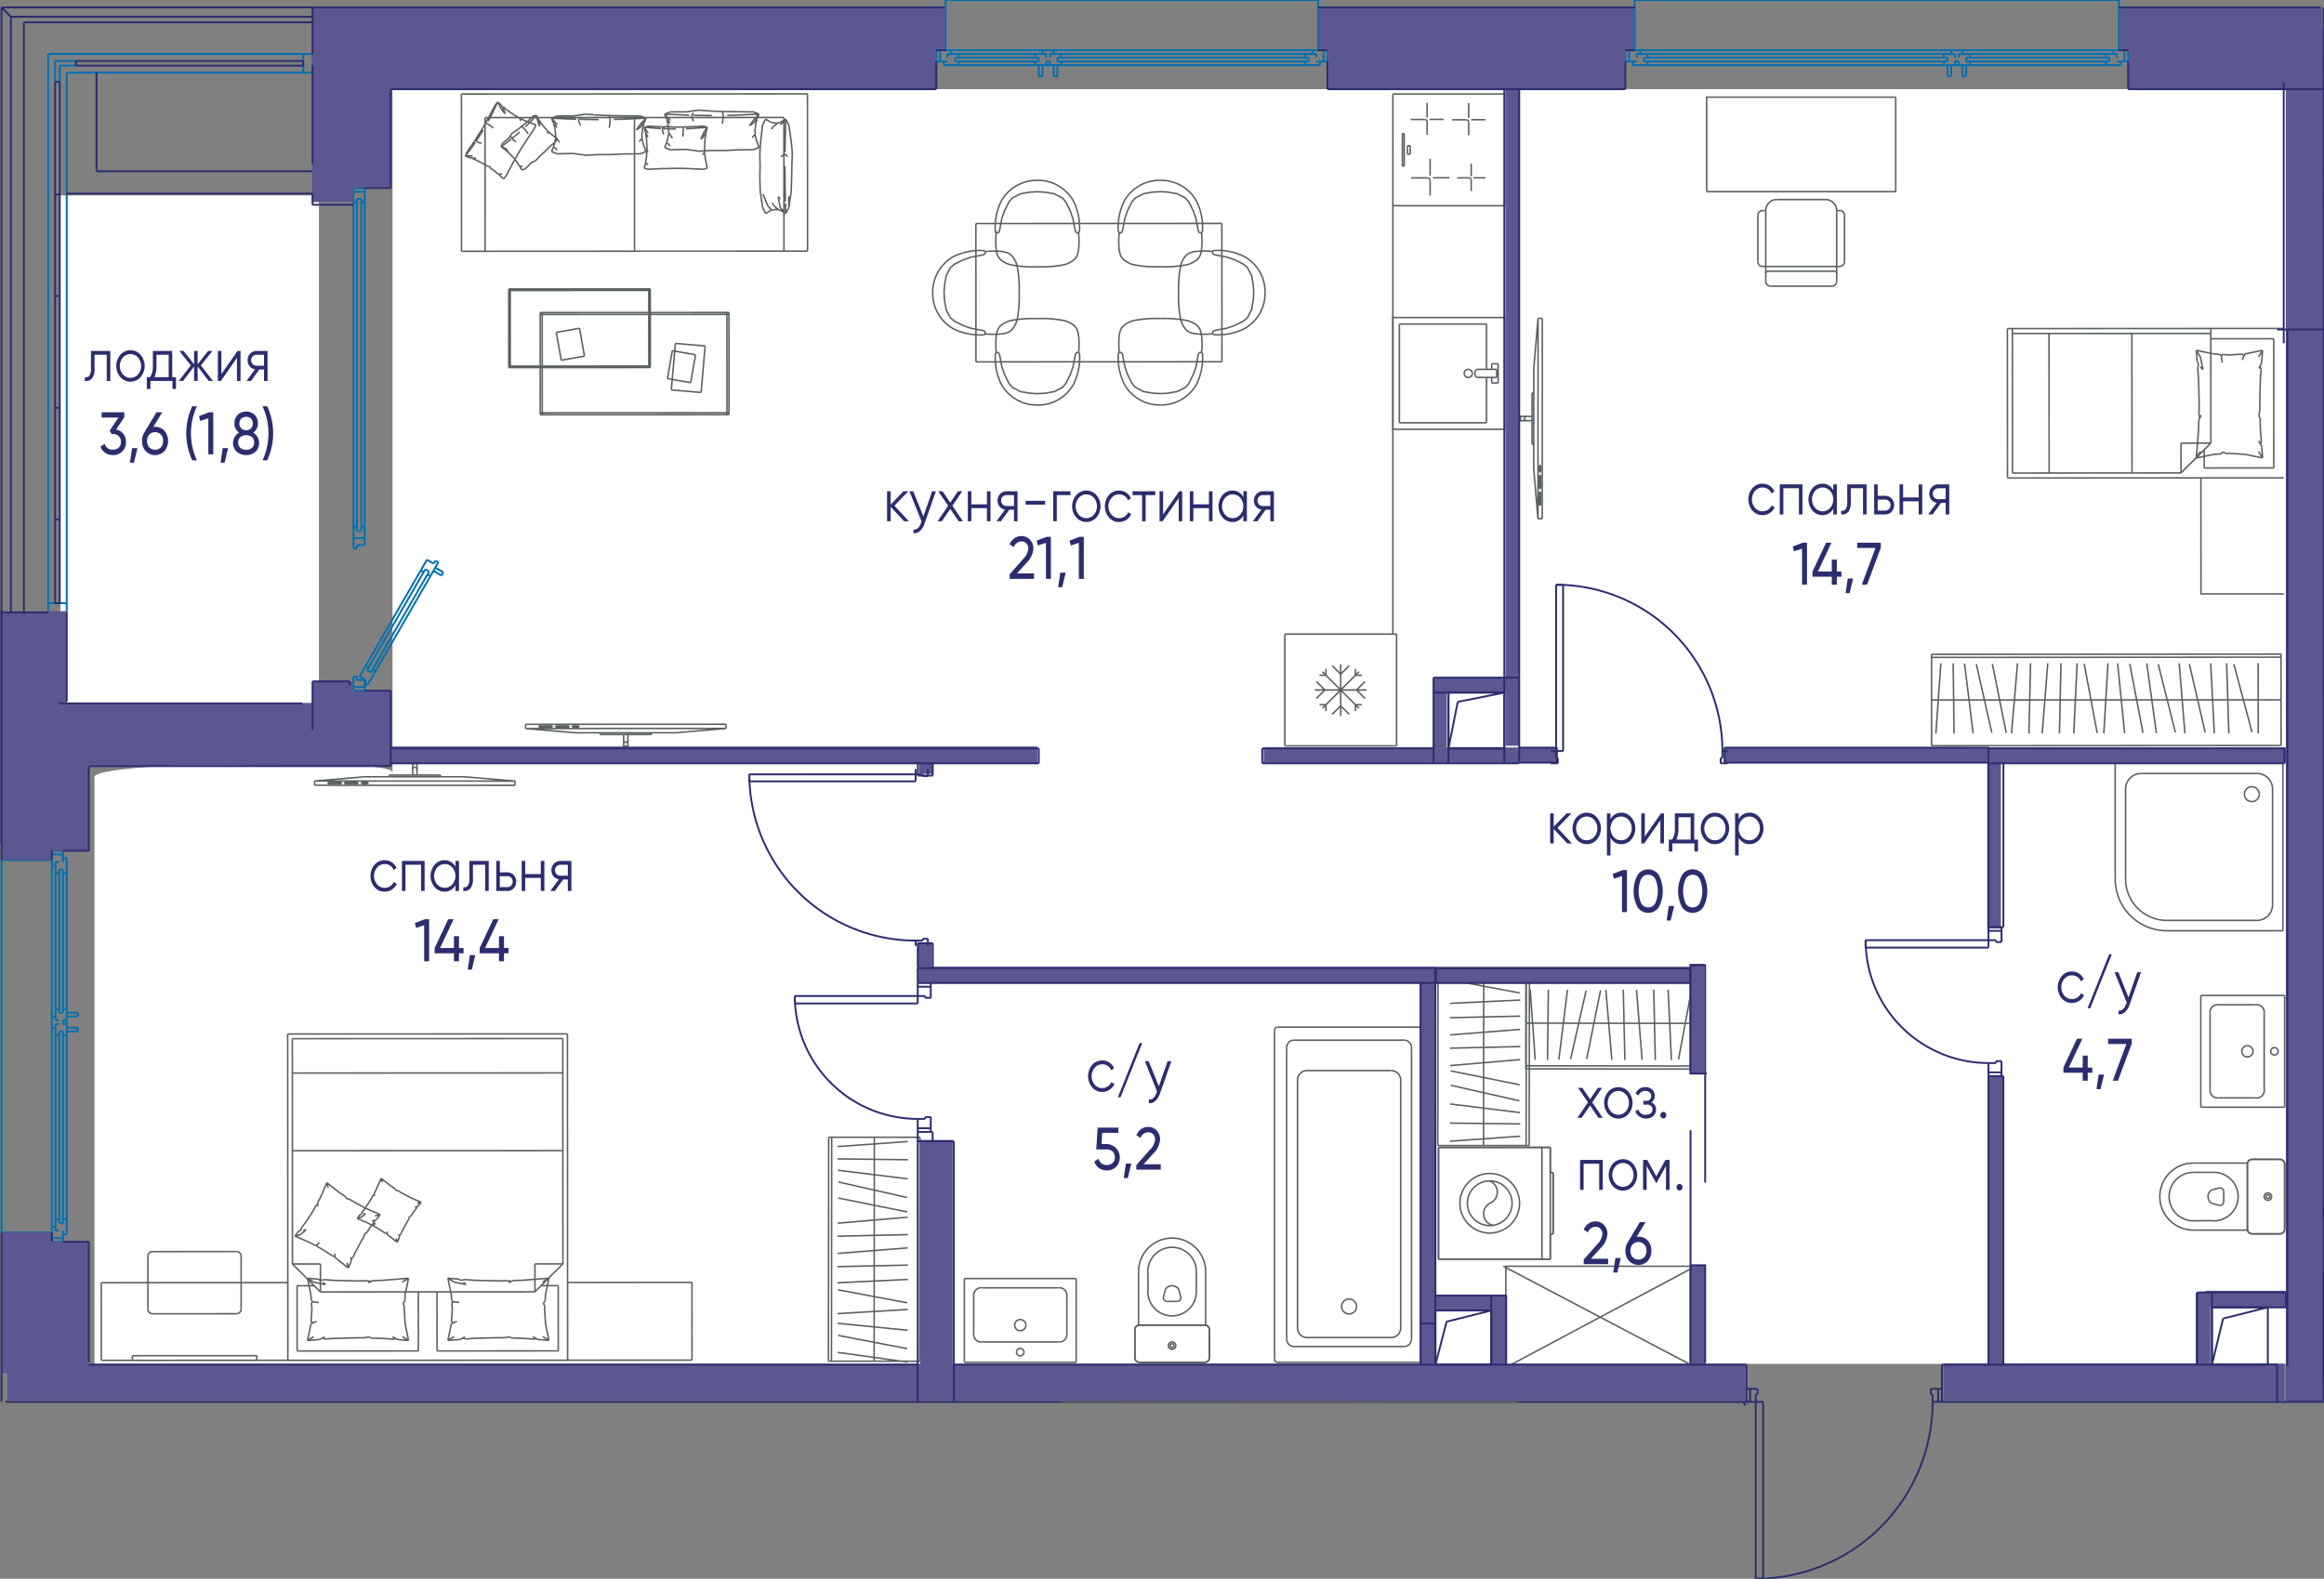
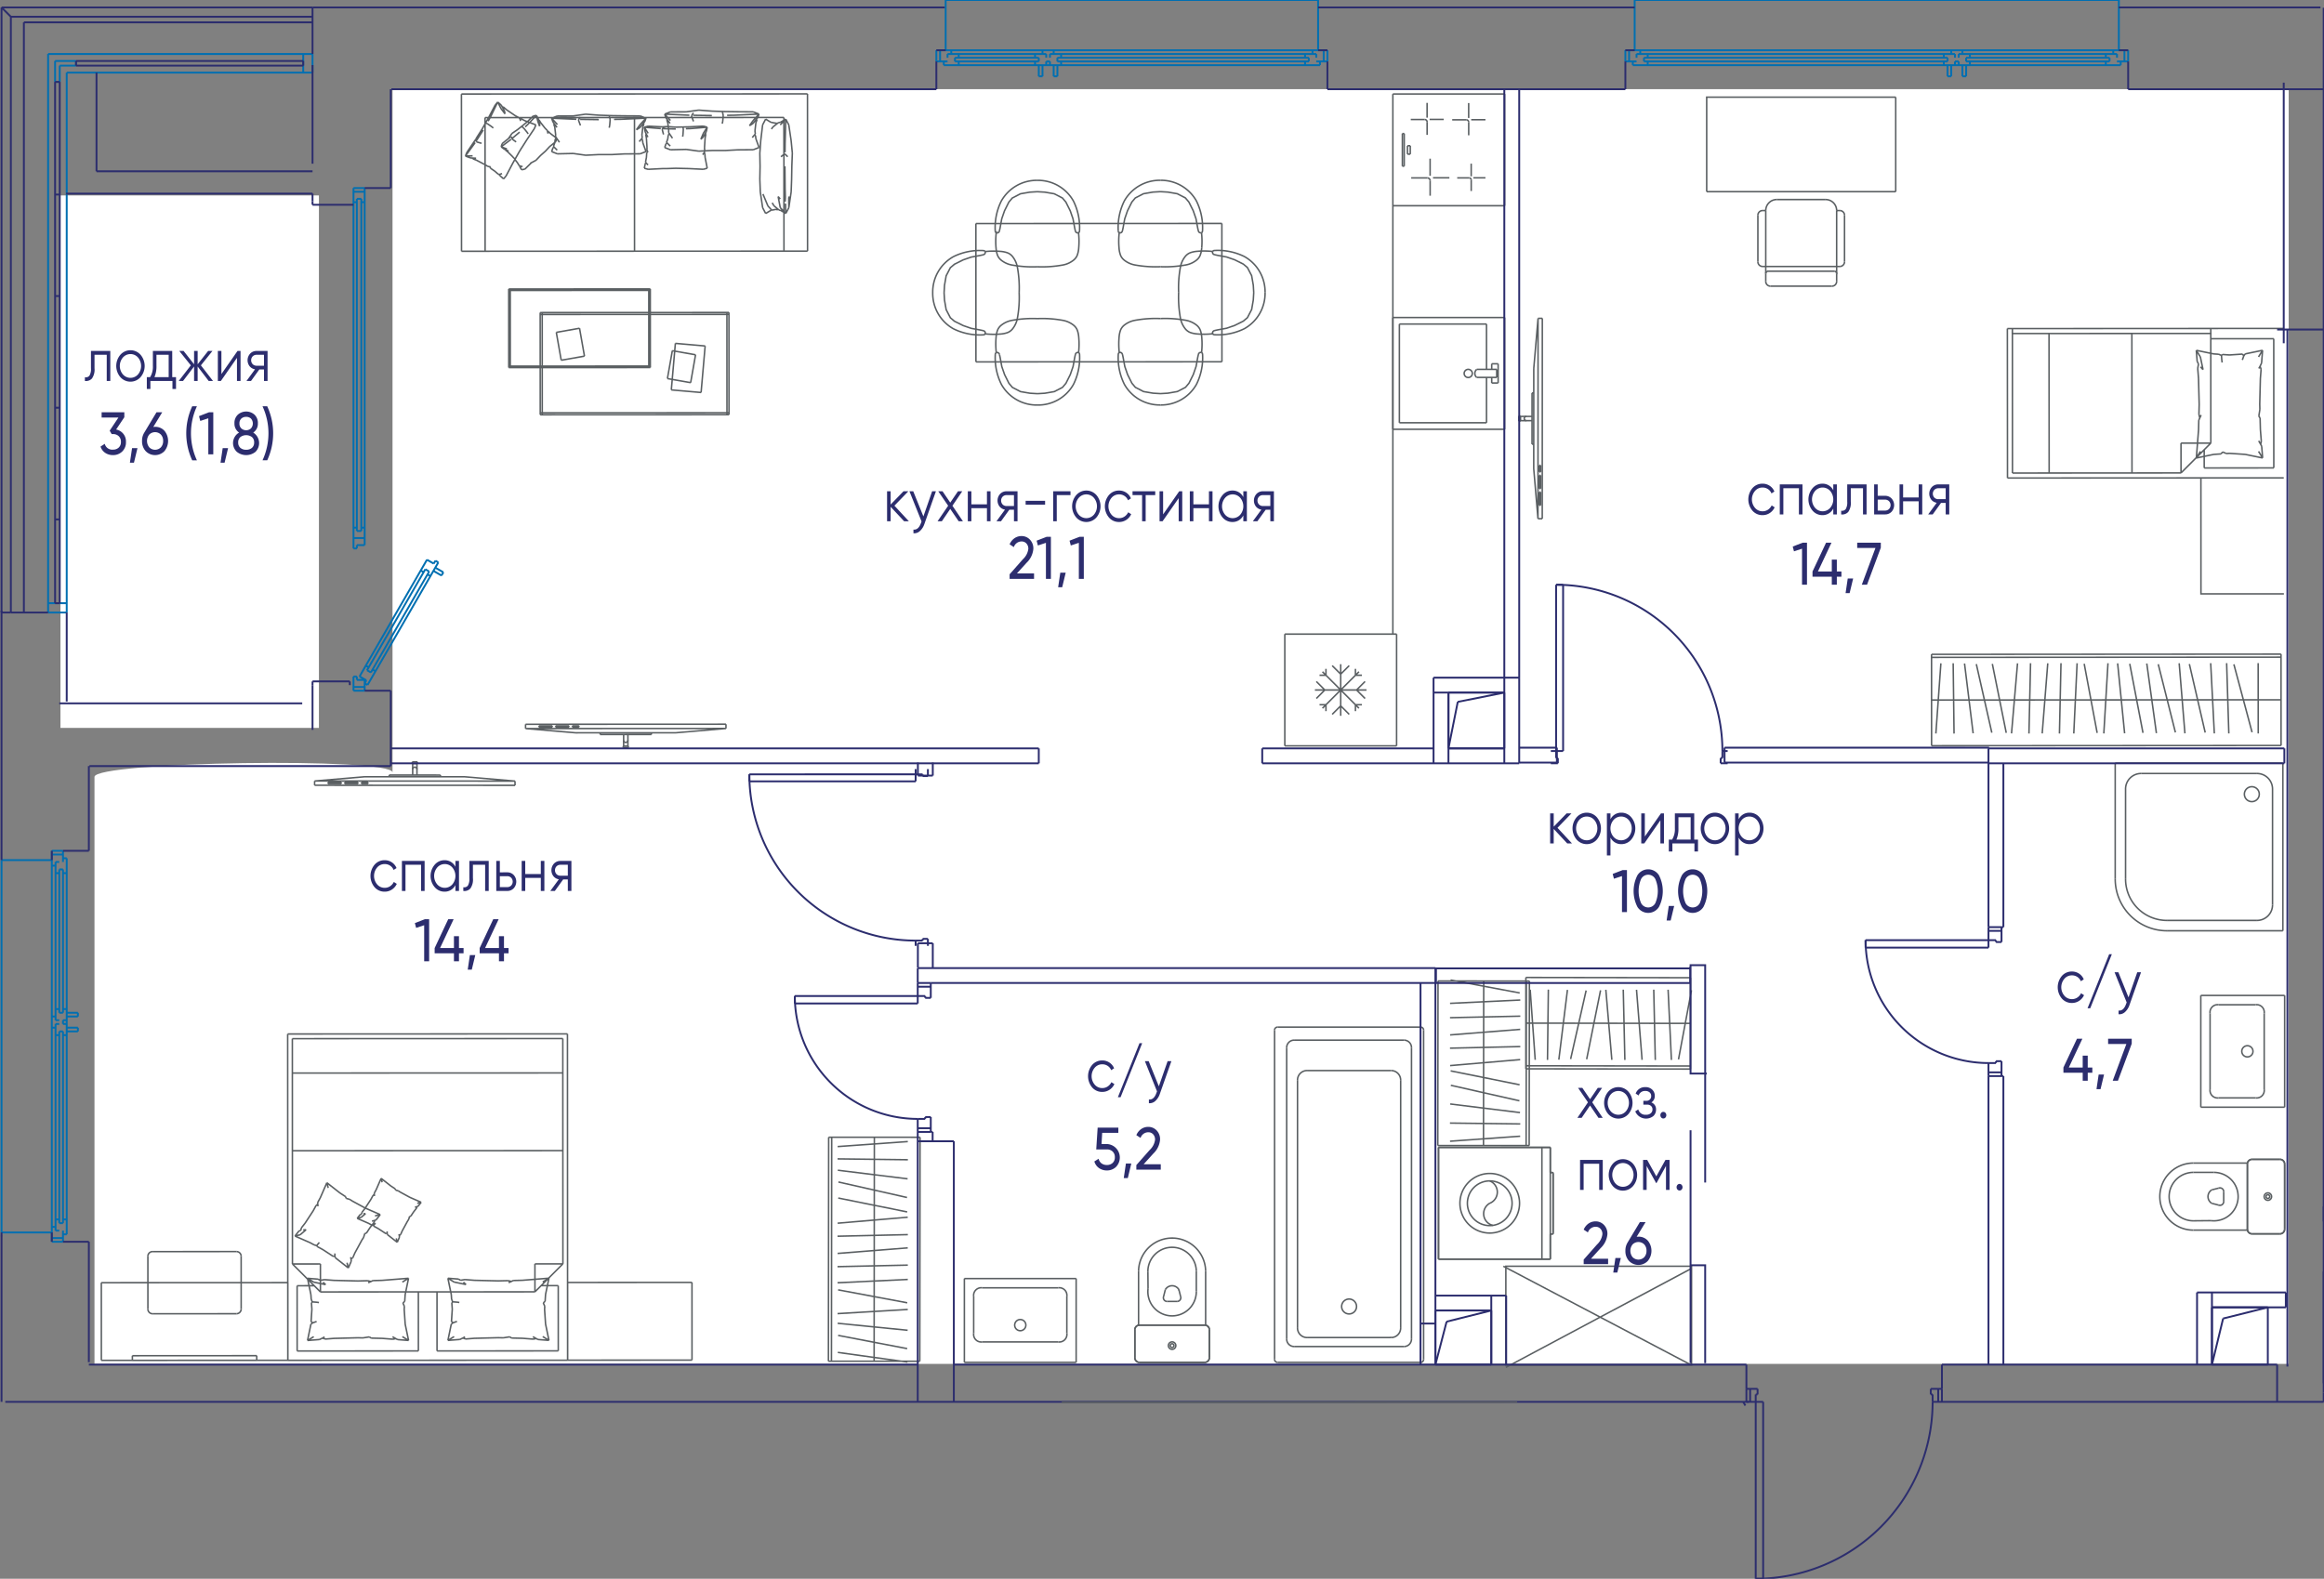
<svg xmlns="http://www.w3.org/2000/svg" version="1.1" viewBox="0 0.125 309.62 210.383">
  <rect x="0" y="0.125" width="309.62" height="210.383" fill="#808080" stroke="none" />
  <path d="M12.589 103.654v78.222h292.327V12.009H52.293v91.052c-.031-2.049-39.735-1.456-39.704.593Z" fill="#fff" fill-rule="evenodd" />
  <path fill="#fff" d="M8.054 26.169H42.49v70.956H8.054z" />
  <path fill="none" stroke="#5a5f62" stroke-miterlimit="10" stroke-width=".2" d="M160.5 176.71h-8.688m0 0a.62.62 0 0 0-.62.62" />
  <path fill="none" stroke="#5a5f62" stroke-miterlimit="10" stroke-width=".2" d="M151.192 177.33v3.724" data-name="LINE" />
  <path d="M151.192 181.054a.62.62 0 0 0 .62.62" fill="none" stroke="#5a5f62" stroke-miterlimit="10" stroke-width=".2" data-name="ARC" />
  <path fill="none" stroke="#5a5f62" stroke-miterlimit="10" stroke-width=".2" d="M151.812 181.674h8.687" data-name="LINE" />
  <path d="M160.5 181.674a.62.62 0 0 0 .62-.62" fill="none" stroke="#5a5f62" stroke-miterlimit="10" stroke-width=".2" data-name="ARC" />
  <path fill="none" stroke="#5a5f62" stroke-miterlimit="10" stroke-width=".2" d="M161.12 181.054v-3.723" data-name="LINE" />
  <path d="M161.12 177.33a.62.62 0 0 0-.62-.62" fill="none" stroke="#5a5f62" stroke-miterlimit="10" stroke-width=".2" data-name="ARC" />
  <path d="M155.907 179.44a.248.248 0 1 1 .249.248.248.248 0 0 1-.249-.248Z" fill="none" stroke="#5a5f62" stroke-miterlimit="10" stroke-width=".2" />
  <path d="M155.66 179.44a.496.496 0 1 1 .496.497.496.496 0 0 1-.497-.497Z" fill="none" stroke="#5a5f62" stroke-miterlimit="10" stroke-width=".2" data-name="CIRCLE" />
  <path d="M151.812 176.71a.62.62 0 0 0-.62.62m0 3.724a.62.62 0 0 0 .62.62m9.308-4.344a.62.62 0 0 0-.62-.62m0 4.964a.62.62 0 0 0 .62-.62" fill="none" stroke="#5a5f62" stroke-miterlimit="10" stroke-width=".2" data-name="ARC" />
  <path fill="none" stroke="#5a5f62" stroke-miterlimit="10" stroke-width=".2" d="M151.192 177.33v3.724m9.928-3.724v3.724m-9.308.62h8.687m-8.687-4.964h8.687m.124.013v-7.21m-8.935 7.197h8.811m-8.811-7.198v7.198m7.694-4.468v-2.73m-6.43 2.347-.022-2.284m2.56 3.98h1.33m.468-.663-.23-.913m-2.035.913.23-.913" data-name="LINE" />
  <path d="M160.623 169.512a4.468 4.468 0 0 0-8.935 0m1.264 2.347a3.227 3.227 0 1 0 6.43.383" fill="none" stroke="#5a5f62" stroke-miterlimit="10" stroke-width=".2" data-name="ARC" />
  <path d="M159.382 169.512a3.227 3.227 0 0 0-6.453 0v.063m4.129 2.404a1.048 1.048 0 0 0-1.805 0m-.23.913a.496.496 0 0 0 .468.663m1.329 0a.496.496 0 0 0 .468-.662" fill="none" stroke="#5a5f62" stroke-miterlimit="10" stroke-width=".2" data-name="ARC" />
-   <path d="M135.43 180.312a.496.496 0 1 1 .497.496.496.496 0 0 1-.496-.496Z" fill="none" stroke="#5a5f62" stroke-miterlimit="10" stroke-width=".2" data-name="CIRCLE" />
+   <path d="M135.43 180.312Z" fill="none" stroke="#5a5f62" stroke-miterlimit="10" stroke-width=".2" data-name="CIRCLE" />
  <path d="M130.863 178.95a1.008 1.008 0 0 1-1.14-1.14" fill="none" stroke="#5a5f62" stroke-miterlimit="10" stroke-width=".2" />
  <path fill="none" stroke="#5a5f62" stroke-miterlimit="10" stroke-width=".2" d="M129.722 177.81v-4.929" data-name="LINE" />
  <path d="M129.722 172.881a1.008 1.008 0 0 1 1.14-1.14" fill="none" stroke="#5a5f62" stroke-miterlimit="10" stroke-width=".2" data-name="SPLINE" />
  <path fill="none" stroke="#5a5f62" stroke-miterlimit="10" stroke-width=".2" d="M130.863 171.74h10.129" data-name="LINE" />
  <path d="M140.992 171.74a1.008 1.008 0 0 1 1.14 1.141" fill="none" stroke="#5a5f62" stroke-miterlimit="10" stroke-width=".2" data-name="SPLINE" />
  <path fill="none" stroke="#5a5f62" stroke-miterlimit="10" stroke-width=".2" d="M142.132 172.881v4.928" data-name="LINE" />
  <path d="M142.132 177.81a1.008 1.008 0 0 1-1.14 1.14" fill="none" stroke="#5a5f62" stroke-miterlimit="10" stroke-width=".2" data-name="SPLINE" />
  <path fill="none" stroke="#5a5f62" stroke-miterlimit="10" stroke-width=".2" d="M140.992 178.95h-10.13" data-name="LINE" />
  <path d="M135.183 176.71a.745.745 0 1 1 .744.745.745.745 0 0 1-.744-.745Z" fill="none" stroke="#5a5f62" stroke-miterlimit="10" stroke-width=".2" data-name="CIRCLE" />
  <path fill="none" stroke="#5a5f62" stroke-miterlimit="10" stroke-width=".2" d="M143.373 170.505v11.17m-14.892-11.17h14.892m-14.892 11.169v-11.169m14.892 11.169h-14.892" data-name="LINE" />
  <path d="M178.742 174.228a.993.993 0 1 1 .993.993.993.993 0 0 1-.993-.993Z" fill="none" stroke="#5a5f62" stroke-miterlimit="10" stroke-width=".2" data-name="CIRCLE" />
  <path fill="none" stroke="#5a5f62" stroke-miterlimit="10" stroke-width=".2" d="M169.807 137.395v43.882m19.459-44.279h-19.062m19.459 44.279v-43.882m-19.459 44.279h19.062m-3.932-38.886h-11.199m12.472 34.307V144.06m-12.472 34.307h11.2m-12.472-34.307v33.035m-.45 2.469h14.643m-15.636-39.836v38.843m15.636-39.836h-14.643m15.637 39.836v-38.843" data-name="LINE" />
  <path d="M170.204 136.998a.397.397 0 0 0-.397.397m19.856 0a.397.397 0 0 0-.397-.397m0 44.676a.397.397 0 0 0 .397-.397m-19.856 0a.397.397 0 0 0 .397.397m3.931-38.886a1.272 1.272 0 0 0-1.272 1.272m13.744 0a1.272 1.272 0 0 0-1.273-1.272m0 35.579a1.272 1.272 0 0 0 1.273-1.272m-13.744 0a1.272 1.272 0 0 0 1.272 1.272m12.921 1.197a.993.993 0 0 0 .993-.993m-16.629 0a.993.993 0 0 0 .993.993m0-40.829a.993.993 0 0 0-.993.993m16.63 0a.993.993 0 0 0-.994-.993" fill="none" stroke="#5a5f62" stroke-miterlimit="10" stroke-width=".2" data-name="ARC" />
  <path fill="none" stroke="#5a5f62" stroke-miterlimit="10" stroke-width=".2" d="M185.568 57.33h14.892m0 0V42.438m0 0h-14.892m0 0V57.33m12.476-.869h-11.608m11.608-6.042v6.042m0-13.155v6.042m-11.608-6.042h11.608m-11.608 13.155V43.306m12.968 6.042h-2.664m2.664 1.071v-1.07m-2.664 1.07h2.664m1.056-7.981h-14.892M200.46 57.33V42.438M185.568 57.33h14.892m-14.892-14.892V57.33m13.169-8.726v.744m.857-.744h-.857m.857 2.56v-2.56m-.857 2.56h.857m-.857-.745v.745" data-name="LINE" />
  <path d="M196.74 49.348a.707.707 0 0 0-.17.866.588.588 0 0 0 .17.205" fill="none" stroke="#5a5f62" stroke-miterlimit="10" stroke-width=".2" />
  <path d="M195.067 49.883a.543.543 0 1 0 .543-.537.54.54 0 0 0-.543.537Z" fill="none" stroke="#5a5f62" stroke-miterlimit="10" stroke-width=".2" data-name="ELLIPSE" />
  <path fill="none" stroke="#5a5f62" stroke-miterlimit="10" stroke-width=".2" d="M299.413 155.24v8.688" data-name="LINE" />
  <path d="M299.413 163.928a.62.62 0 0 0 .62.62" fill="none" stroke="#5a5f62" stroke-miterlimit="10" stroke-width=".2" data-name="ARC" />
  <path fill="none" stroke="#5a5f62" stroke-miterlimit="10" stroke-width=".2" d="M300.033 164.548h3.723" data-name="LINE" />
  <path d="M303.756 164.548a.62.62 0 0 0 .62-.62" fill="none" stroke="#5a5f62" stroke-miterlimit="10" stroke-width=".2" data-name="ARC" />
  <path fill="none" stroke="#5a5f62" stroke-miterlimit="10" stroke-width=".2" d="M304.377 163.928v-8.687" data-name="LINE" />
  <path d="M304.377 155.24a.62.62 0 0 0-.62-.62" fill="none" stroke="#5a5f62" stroke-miterlimit="10" stroke-width=".2" data-name="ARC" />
  <path fill="none" stroke="#5a5f62" stroke-miterlimit="10" stroke-width=".2" d="M303.756 154.62h-3.723" data-name="LINE" />
  <path d="M300.033 154.62a.62.62 0 0 0-.62.62" fill="none" stroke="#5a5f62" stroke-miterlimit="10" stroke-width=".2" data-name="ARC" />
  <path d="M301.895 159.584a.248.248 0 1 1 .248.248.248.248 0 0 1-.248-.248Z" fill="none" stroke="#5a5f62" stroke-miterlimit="10" stroke-width=".2" data-name="CIRCLE" />
  <path d="M301.646 159.584a.496.496 0 1 1 .497.496.496.496 0 0 1-.497-.496Z" fill="none" stroke="#5a5f62" stroke-miterlimit="10" stroke-width=".2" data-name="CIRCLE" />
  <path d="M299.413 163.928a.62.62 0 0 0 .62.62m3.723 0a.62.62 0 0 0 .62-.62m-4.343-9.308a.62.62 0 0 0-.62.62m4.964 0a.62.62 0 0 0-.62-.62" fill="none" stroke="#5a5f62" stroke-miterlimit="10" stroke-width=".2" data-name="ARC" />
  <path fill="none" stroke="#5a5f62" stroke-miterlimit="10" stroke-width=".2" d="M300.033 164.548h3.723m-3.723-9.928h3.723m.621 9.308v-8.687m-4.964 8.687v-8.687m.012-.125h-7.21m7.198 8.936v-8.811m-7.198 8.811h7.198m-4.468-7.695h-2.73m2.346 6.431-2.283.022m3.979-2.561v-1.33m-.662-.468-.914.23m.914 2.036-.914-.23" data-name="LINE" />
  <path d="M292.215 155.116a4.468 4.468 0 1 0 0 8.936m2.346-1.264a3.227 3.227 0 1 0 .384-6.43" fill="none" stroke="#5a5f62" stroke-miterlimit="10" stroke-width=".2" data-name="ARC" />
  <path d="M292.215 156.357a3.227 3.227 0 0 0 0 6.454h.063m2.403-4.129a1.048 1.048 0 0 0 0 1.805m.914.23a.496.496 0 0 0 .662-.468m0-1.329a.496.496 0 0 0-.662-.469" fill="none" stroke="#5a5f62" stroke-miterlimit="10" stroke-width=".2" data-name="ARC" />
-   <path d="M302.518 140.225a.496.496 0 1 1 .496.496.496.496 0 0 1-.496-.496Z" fill="none" stroke="#5a5f62" stroke-miterlimit="10" stroke-width=".2" data-name="CIRCLE" />
  <path d="M301.652 145.29a1.008 1.008 0 0 1-1.14 1.14" fill="none" stroke="#5a5f62" stroke-miterlimit="10" stroke-width=".2" data-name="SPLINE" />
  <path fill="none" stroke="#5a5f62" stroke-miterlimit="10" stroke-width=".2" d="M300.512 146.43h-4.928" data-name="LINE" />
  <path d="M295.584 146.43a1.008 1.008 0 0 1-1.14-1.141" fill="none" stroke="#5a5f62" stroke-miterlimit="10" stroke-width=".2" data-name="SPLINE" />
  <path fill="none" stroke="#5a5f62" stroke-miterlimit="10" stroke-width=".2" d="M294.443 145.29v-10.13" data-name="LINE" />
  <path d="M294.443 135.16a1.008 1.008 0 0 1 1.14-1.14" fill="none" stroke="#5a5f62" stroke-miterlimit="10" stroke-width=".2" data-name="SPLINE" />
  <path fill="none" stroke="#5a5f62" stroke-miterlimit="10" stroke-width=".2" d="M295.584 134.02h4.928" data-name="LINE" />
  <path d="M300.512 134.02a1.008 1.008 0 0 1 1.14 1.14" fill="none" stroke="#5a5f62" stroke-miterlimit="10" stroke-width=".2" data-name="SPLINE" />
  <path fill="none" stroke="#5a5f62" stroke-miterlimit="10" stroke-width=".2" d="M301.652 135.16v10.13" data-name="LINE" />
  <path d="M298.668 140.225a.745.745 0 1 1 .745.744.745.745 0 0 1-.745-.744Z" fill="none" stroke="#5a5f62" stroke-miterlimit="10" stroke-width=".2" data-name="CIRCLE" />
  <path fill="none" stroke="#5a5f62" stroke-miterlimit="10" stroke-width=".2" d="M293.207 132.778h11.17m-11.17 14.892v-14.892m11.17 14.892h-11.17m11.17-14.892v14.893" data-name="LINE" />
  <path d="M299.012 105.957a.993.993 0 1 1 .993.993.993.993 0 0 1-.993-.993Z" fill="none" stroke="#5a5f62" stroke-miterlimit="10" stroke-width=".2" data-name="CIRCLE" />
  <path d="M285.25 103.2a2.068 2.068 0 0 0-2.068 2.068m-1.379 11.996a6.895 6.895 0 0 0 6.895 6.895" fill="none" stroke="#5a5f62" stroke-miterlimit="10" stroke-width=".2" data-name="ARC" />
  <path d="M283.182 117.265a5.516 5.516 0 0 0 5.516 5.515m11.996 0a2.068 2.068 0 0 0 2.069-2.068m0-15.444a2.068 2.068 0 0 0-2.069-2.068" fill="none" stroke="#5a5f62" stroke-miterlimit="10" stroke-width=".2" data-name="ARC" />
  <path fill="none" stroke="#5a5f62" stroke-miterlimit="10" stroke-width=".2" d="M285.25 103.2h15.444m-17.512 14.065v-11.997m17.512 17.512h-11.996m14.065-17.512v15.444m1.378-18.892v22.34m-22.338-22.34h22.338m-22.338 15.444v-15.443m22.338 22.338h-15.443M180.582 90.11v-.857m0 .857h.856m-4.784 0v-.857m0 .857h-.856m4.784 3.927v.857m0-.857h.856m-4.784 0v.857m0-.857h-.856m-.425-.832 1.132-1.132m4.226 0 1.132-1.131m-3.245 3.244-1.132 1.132m2.264-6.49-1.132 1.132m0 4.226 1.132 1.132m-4.377-4.376 1.132 1.131m4.226 0 1.132 1.132m-4.377-4.377 1.132 1.132m-2.43-.317 4.86 4.86m-4.86 0 4.86-4.86m-5.867 2.43h6.874m-3.437 3.437v-6.873m-7.446-4.01h14.892m0 0V99.52m0 0h-14.892m0 0V84.626m29.288-71.978v14.893m0-.001h-14.892m0-14.892v71.979m0-71.979h14.892m-4.457 10.972v-1.687m.286 1.886h1.612m-1.895.288v1.476" data-name="LINE" />
  <path d="M196.006 24.107a.278.278 0 0 0-.278-.277" fill="none" stroke="#5a5f62" stroke-miterlimit="10" stroke-width=".2" data-name="ARC" />
  <path fill="none" stroke="#5a5f62" stroke-miterlimit="10" stroke-width=".2" d="M194.14 23.83h1.588m-5.57.003h-2.148" data-name="LINE" />
  <path d="M190.534 24.209a.375.375 0 0 0-.376-.376" fill="none" stroke="#5a5f62" stroke-miterlimit="10" stroke-width=".2" data-name="ARC" />
  <path fill="none" stroke="#5a5f62" stroke-miterlimit="10" stroke-width=".2" d="M190.534 26.205v-1.996m.383-.39h2.181m-2.568-.269v-2.282m-3.696.998h.248m-.248-4.343v4.343m.248-4.343h-.248m.248 4.343v-4.343m.804 2.742h-.373m0 0v-1.117m0 0h.373m0 0v1.117m2.245-2.567v-1.724" data-name="LINE" />
  <path d="M190.131 16.373a.324.324 0 0 0-.324-.324" fill="none" stroke="#5a5f62" stroke-miterlimit="10" stroke-width=".2" data-name="ARC" />
  <path fill="none" stroke="#5a5f62" stroke-miterlimit="10" stroke-width=".2" d="M189.807 16.05h-1.855m2.51-.013h1.884m-2.218-.233v-1.97m5.542 4.32v-1.737" data-name="LINE" />
  <path d="M195.67 16.417a.327.327 0 0 0-.327-.327" fill="none" stroke="#5a5f62" stroke-miterlimit="10" stroke-width=".2" data-name="ARC" />
  <path fill="none" stroke="#5a5f62" stroke-miterlimit="10" stroke-width=".2" d="M195.343 16.09h-1.87m2.53-.013h1.898m-2.235-.234v-1.986m10.874 142.52v-3.351m0 0h-14.89m-.001 0v14.892m0 0h14.892m-.001 0v-3.35m0-.001h.249" data-name="LINE" />
  <path d="M206.789 164.567a.124.124 0 0 0 .124-.124" fill="none" stroke="#5a5f62" stroke-miterlimit="10" stroke-width=".2" data-name="ARC" />
  <path fill="none" stroke="#5a5f62" stroke-miterlimit="10" stroke-width=".2" d="M206.913 164.443v-7.942" data-name="LINE" />
  <path d="M206.913 156.5a.124.124 0 0 0-.124-.123" fill="none" stroke="#5a5f62" stroke-miterlimit="10" stroke-width=".2" data-name="ARC" />
  <path fill="none" stroke="#5a5f62" stroke-miterlimit="10" stroke-width=".2" d="M206.789 156.377h-.248" data-name="LINE" />
  <path d="M198.474 160.472a1.602 1.602 0 0 0 .415 2.95m-.415-2.95a1.602 1.602 0 0 0 0-2.978m8.315 7.073a.124.124 0 0 0 .124-.124" fill="none" stroke="#5a5f62" stroke-miterlimit="10" stroke-width=".2" data-name="ARC" />
  <path fill="none" stroke="#5a5f62" stroke-miterlimit="10" stroke-width=".2" d="M206.54 164.567h.249" data-name="LINE" />
  <path d="M206.913 156.5a.124.124 0 0 0-.124-.123" fill="none" stroke="#5a5f62" stroke-miterlimit="10" stroke-width=".2" data-name="ARC" />
  <path fill="none" stroke="#5a5f62" stroke-miterlimit="10" stroke-width=".2" d="M206.913 164.443v-7.942m-.373-.124h.249m-1.365 11.541v-14.892m-13.775 0v14.892m14.891-14.892h-14.89m14.89 14.892v-14.892m-14.891 14.892h14.892" data-name="LINE" />
  <path d="M194.503 160.472a3.971 3.971 0 1 1 3.971 3.971 3.971 3.971 0 0 1-3.971-3.97Z" fill="none" stroke="#5a5f62" stroke-miterlimit="10" stroke-width=".2" data-name="CIRCLE" />
  <path d="M195.496 160.472a2.978 2.978 0 1 1 2.978 2.978 2.978 2.978 0 0 1-2.978-2.978Z" fill="none" stroke="#5a5f62" stroke-miterlimit="10" stroke-width=".2" data-name="CIRCLE" />
  <path d="m132.712 47.136.019-.011m-.019.011-.022.014m0 0a.13.13 0 0 0-.031.027m0 0a.27.27 0 0 0-.047.097m0 0a.544.544 0 0 0-.015.123m0 0a7.965 7.965 0 0 0 .81 3.941m-.001 0a5.406 5.406 0 0 0 4.81 2.762" fill="none" stroke="#5a5f62" stroke-miterlimit="10" stroke-width=".2" data-name="ARC" />
  <path fill="none" stroke="#5a5f62" stroke-miterlimit="10" stroke-width=".2" d="M138.216 54.1h.001" data-name="LINE" />
  <path d="M138.217 54.1a5.406 5.406 0 0 0 4.807-2.766m0 0a7.965 7.965 0 0 0 .806-3.942m0 0a.544.544 0 0 0-.014-.122m0 0a.27.27 0 0 0-.048-.098m0 0a.13.13 0 0 0-.03-.027m0 0-.023-.013m-.018-.012.018.012m-.018-.012a10.544 10.544 0 0 0 .024-2.033m-.001 0a3.483 3.483 0 0 0-.204-.988m0 0a1.645 1.645 0 0 0-.497-.646m.001 0a3.213 3.213 0 0 0-1.368-.628m0 0a15.283 15.283 0 0 0-3.44-.241" fill="none" stroke="#5a5f62" stroke-miterlimit="10" stroke-width=".2" data-name="ARC" />
  <path fill="none" stroke="#5a5f62" stroke-miterlimit="10" stroke-width=".2" d="M138.212 42.584h-.001" data-name="LINE" />
  <path d="M138.21 42.584a15.283 15.283 0 0 0-3.439.244m0 0a3.212 3.212 0 0 0-1.366.629m0 0a1.645 1.645 0 0 0-.497.646m0 0a3.483 3.483 0 0 0-.204.989m0 0a10.544 10.544 0 0 0 .027 2.033" fill="none" stroke="#5a5f62" stroke-miterlimit="10" stroke-width=".2" data-name="ARC" />
  <path fill="none" stroke="#5a5f62" stroke-miterlimit="10" stroke-width=".2" d="m133.157 47.361.091.415.218 1.193.372 1.077.579 1.158.461.545 1.085.562 1.258.216.994.058" />
  <path fill="none" stroke="#5a5f62" stroke-miterlimit="10" stroke-width=".2" d="m143.27 47.357-.09.415-.217 1.193-.372 1.078-.577 1.158-.461.545-1.084.563-1.258.218-.994.058m5.053-5.228.051-.121.089-.094.137-.049.09.002.059.025m-10.539.241-.051-.121-.089-.094-.137-.048-.09.002-.059.025" data-name="LWPOLYLINE" />
  <path d="m149.099 47.13.018-.012m-.018.012-.023.013m0 0a.13.13 0 0 0-.03.027m-.001 0a.27.27 0 0 0-.047.097m0 0a.544.544 0 0 0-.014.123m0 0a7.965 7.965 0 0 0 .809 3.941m0 0a5.406 5.406 0 0 0 4.81 2.762" fill="none" stroke="#5a5f62" stroke-miterlimit="10" stroke-width=".2" data-name="ARC" />
  <path fill="none" stroke="#5a5f62" stroke-miterlimit="10" stroke-width=".2" d="M154.602 54.093h.002" data-name="LINE" />
  <path d="M154.604 54.093a5.406 5.406 0 0 0 4.807-2.766m0 0a7.965 7.965 0 0 0 .806-3.942m0 0a.544.544 0 0 0-.015-.122m0 0a.27.27 0 0 0-.047-.098m0 0a.13.13 0 0 0-.03-.027m-.001 0-.022-.013m-.019-.012.019.012m-.019-.012a10.544 10.544 0 0 0 .025-2.033m0 0a3.483 3.483 0 0 0-.205-.988m0 0a1.645 1.645 0 0 0-.497-.646m0 0a3.213 3.213 0 0 0-1.367-.628m0 0a15.283 15.283 0 0 0-3.44-.241" fill="none" stroke="#5a5f62" stroke-miterlimit="10" stroke-width=".2" data-name="ARC" />
  <path fill="none" stroke="#5a5f62" stroke-miterlimit="10" stroke-width=".2" d="M154.6 42.577h-.003" data-name="LINE" />
  <path d="M154.597 42.577a15.283 15.283 0 0 0-3.44.244m.001 0a3.212 3.212 0 0 0-1.367.629m0 0a1.645 1.645 0 0 0-.496.646m0 0a3.483 3.483 0 0 0-.204.99" fill="none" stroke="#5a5f62" stroke-miterlimit="10" stroke-width=".2" data-name="ARC" />
  <path d="M149.091 45.085a10.544 10.544 0 0 0 .026 2.033" fill="none" stroke="#5a5f62" stroke-miterlimit="10" stroke-width=".2" data-name="ARC" />
  <path fill="none" stroke="#5a5f62" stroke-miterlimit="10" stroke-width=".2" d="m149.544 47.354.09.415.218 1.193.373 1.077.578 1.158.462.545 1.085.562 1.257.216.995.058m5.055-5.228-.09.415-.217 1.193-.372 1.078-.577 1.158-.461.545-1.085.563-1.257.218-.995.058m5.054-5.228.051-.121.089-.094.137-.049.089.002.06.025m-10.539.241-.051-.121-.089-.094-.137-.048-.09.002-.06.025" data-name="LWPOLYLINE" />
  <path d="m160.095 31.115-.019.012m.019-.012.022-.014m0 0a.13.13 0 0 0 .031-.027m0 0a.27.27 0 0 0 .047-.097m0 0a.544.544 0 0 0 .015-.122m0 0a7.965 7.965 0 0 0-.81-3.942m0 0a5.406 5.406 0 0 0-4.809-2.761" fill="none" stroke="#5a5f62" stroke-miterlimit="10" stroke-width=".2" data-name="ARC" />
  <path fill="none" stroke="#5a5f62" stroke-miterlimit="10" stroke-width=".2" d="M154.591 24.152h-.001" data-name="LINE" />
  <path d="M154.59 24.152a5.406 5.406 0 0 0-4.808 2.765m0 0a7.965 7.965 0 0 0-.805 3.943" fill="none" stroke="#5a5f62" stroke-miterlimit="10" stroke-width=".2" data-name="ARC" />
  <path d="M148.977 30.86a.544.544 0 0 0 .014.122m0 0a.27.27 0 0 0 .048.097m0 .001a.13.13 0 0 0 .03.026m.001 0 .022.014m.018.011-.018-.011m.018.011a10.544 10.544 0 0 0-.024 2.033m0 0a3.483 3.483 0 0 0 .205.989m-.001 0a1.645 1.645 0 0 0 .498.646m0 0a3.212 3.212 0 0 0 1.367.627m0 0a15.283 15.283 0 0 0 3.44.242" fill="none" stroke="#5a5f62" stroke-miterlimit="10" stroke-width=".2" data-name="ARC" />
  <path fill="none" stroke="#5a5f62" stroke-miterlimit="10" stroke-width=".2" d="M154.595 35.668h.001" data-name="LINE" />
  <path d="M154.596 35.668a15.284 15.284 0 0 0 3.44-.245m0 0a3.212 3.212 0 0 0 1.366-.628m0 0a1.645 1.645 0 0 0 .496-.647m0 0a3.483 3.483 0 0 0 .204-.989" fill="none" stroke="#5a5f62" stroke-miterlimit="10" stroke-width=".2" data-name="ARC" />
  <path d="M160.102 33.16a10.544 10.544 0 0 0-.026-2.033" fill="none" stroke="#5a5f62" stroke-miterlimit="10" stroke-width=".2" data-name="ARC" />
  <path fill="none" stroke="#5a5f62" stroke-miterlimit="10" stroke-width=".2" d="m159.65 30.89-.091-.415-.218-1.193-.372-1.077-.579-1.158-.461-.545-1.085-.561-1.258-.217-.994-.058m-5.055 5.229.09-.416.217-1.193.372-1.077.577-1.159.461-.545 1.084-.562 1.258-.218.994-.059m-5.053 5.229-.051.121-.089.094-.137.048-.09-.002-.059-.025m10.539-.241.051.121.089.094.137.049.089-.003.06-.025" data-name="LWPOLYLINE" />
  <path d="m143.708 31.122-.018.012m.018-.012.023-.014m-.001 0a.13.13 0 0 0 .032-.027m0 0a.27.27 0 0 0 .047-.097m0 0a.545.545 0 0 0 .014-.122m0 0a7.965 7.965 0 0 0-.809-3.942m0 0a5.406 5.406 0 0 0-4.81-2.761" fill="none" stroke="#5a5f62" stroke-miterlimit="10" stroke-width=".2" data-name="ARC" />
  <path fill="none" stroke="#5a5f62" stroke-miterlimit="10" stroke-width=".2" d="M138.205 24.159h-.002" data-name="LINE" />
  <path d="M138.203 24.159a5.406 5.406 0 0 0-4.807 2.765m0 0a7.965 7.965 0 0 0-.806 3.943m0 0a.545.545 0 0 0 .015.122m0 0a.27.27 0 0 0 .047.097m0 0a.129.129 0 0 0 .03.027m.001 0 .022.014m.019.011-.019-.011m.019.011a10.545 10.545 0 0 0-.025 2.033m.001 0a3.483 3.483 0 0 0 .204.989m0 0a1.645 1.645 0 0 0 .497.646m0 0a3.212 3.212 0 0 0 1.367.627m0 0a15.284 15.284 0 0 0 3.44.242" fill="none" stroke="#5a5f62" stroke-miterlimit="10" stroke-width=".2" data-name="ARC" />
  <path fill="none" stroke="#5a5f62" stroke-miterlimit="10" stroke-width=".2" d="M138.208 35.675h.001" data-name="LINE" />
  <path d="M138.21 35.675a15.284 15.284 0 0 0 3.44-.245m0 0a3.213 3.213 0 0 0 1.365-.628m0 0a1.645 1.645 0 0 0 .497-.647m0 0a3.483 3.483 0 0 0 .204-.989m0 0a10.544 10.544 0 0 0-.026-2.032" fill="none" stroke="#5a5f62" stroke-miterlimit="10" stroke-width=".2" data-name="ARC" />
  <path fill="none" stroke="#5a5f62" stroke-miterlimit="10" stroke-width=".2" d="m143.263 30.897-.09-.415-.218-1.193-.373-1.077-.578-1.158-.462-.545-1.085-.561-1.257-.217-.995-.058m-5.055 5.229.09-.416.217-1.193.372-1.077.577-1.159.461-.545 1.085-.562 1.257-.218.995-.059m-5.054 5.229-.051.121-.089.094-.137.048-.089-.002-.06-.025m10.539-.241.051.121.089.094.137.049.09-.003.06-.025" data-name="LWPOLYLINE" />
  <path d="m131.227 33.63.012.02m-.012-.02-.014-.022m0 0a.13.13 0 0 0-.027-.03m0-.001a.27.27 0 0 0-.097-.047m.001 0a.544.544 0 0 0-.123-.014m0 0a7.965 7.965 0 0 0-3.942.809m0 0a5.406 5.406 0 0 0-2.761 4.81" fill="none" stroke="#5a5f62" stroke-miterlimit="10" stroke-width=".2" data-name="ARC" />
  <path fill="none" stroke="#5a5f62" stroke-miterlimit="10" stroke-width=".2" d="M124.264 39.134v.002" data-name="LINE" />
  <path d="M124.264 39.136a5.406 5.406 0 0 0 2.765 4.807m.001 0a7.965 7.965 0 0 0 3.942.806m0-.001a.544.544 0 0 0 .122-.014m0 0a.27.27 0 0 0 .097-.047m0 0a.13.13 0 0 0 .027-.03m0-.001.014-.022m.011-.019-.011.019m.011-.019a10.544 10.544 0 0 0 2.033.025m0 0a3.483 3.483 0 0 0 .989-.205m0 0a1.645 1.645 0 0 0 .646-.497m-.001 0a3.213 3.213 0 0 0 .628-1.367m0-.001a15.283 15.283 0 0 0 .242-3.439" fill="none" stroke="#5a5f62" stroke-miterlimit="10" stroke-width=".2" data-name="ARC" />
  <path fill="none" stroke="#5a5f62" stroke-miterlimit="10" stroke-width=".2" d="M135.78 39.131v-.002" data-name="LINE" />
  <path d="M135.78 39.13a15.283 15.283 0 0 0-.245-3.44m0 0a3.212 3.212 0 0 0-.628-1.367m0 0a1.645 1.645 0 0 0-.647-.496m0 0a3.483 3.483 0 0 0-.989-.204m0 0a10.544 10.544 0 0 0-2.032.026" fill="none" stroke="#5a5f62" stroke-miterlimit="10" stroke-width=".2" data-name="ARC" />
  <path fill="none" stroke="#5a5f62" stroke-miterlimit="10" stroke-width=".2" d="m131.003 34.076-.416.09-1.193.218-1.077.373-1.158.578-.545.462-.561 1.085-.217 1.257-.058.995m5.229 5.055-.416-.09-1.192-.217-1.078-.372-1.158-.577-.546-.462-.562-1.084-.218-1.257-.059-.995m5.229 5.054.121.051.094.089.048.136-.002.09-.025.06m-.24-10.539.12-.052.094-.088.049-.137-.003-.09-.025-.06" data-name="LWPOLYLINE" />
  <path d="m161.58 44.62-.012-.018m.012.018.014.023m0 0a.13.13 0 0 0 .027.031m-.001 0a.27.27 0 0 0 .098.047m0 0a.545.545 0 0 0 .122.014m0 0a7.965 7.965 0 0 0 3.942-.808m0 0a5.406 5.406 0 0 0 2.761-4.81" fill="none" stroke="#5a5f62" stroke-miterlimit="10" stroke-width=".2" data-name="ARC" />
  <path fill="none" stroke="#5a5f62" stroke-miterlimit="10" stroke-width=".2" d="M168.543 39.117v-.002" data-name="LINE" />
  <path d="M168.543 39.115a5.406 5.406 0 0 0-2.765-4.807m0 0a7.965 7.965 0 0 0-3.943-.805m0 0a.545.545 0 0 0-.122.014m0 0a.27.27 0 0 0-.097.047m0 0a.13.13 0 0 0-.027.031m0 0-.014.023m-.011.018.011-.018m-.011.018a10.543 10.543 0 0 0-2.033-.024m-.001 0a3.483 3.483 0 0 0-.988.205m0 0a1.645 1.645 0 0 0-.646.497m0 0a3.212 3.212 0 0 0-.627 1.367m0-.001a15.284 15.284 0 0 0-.242 3.44" fill="none" stroke="#5a5f62" stroke-miterlimit="10" stroke-width=".2" data-name="ARC" />
  <path fill="none" stroke="#5a5f62" stroke-miterlimit="10" stroke-width=".2" d="M157.027 39.12v.002" data-name="LINE" />
  <path d="M157.027 39.122a15.283 15.283 0 0 0 .245 3.44m0 0a3.212 3.212 0 0 0 .628 1.366m0 0a1.645 1.645 0 0 0 .647.496m0 0a3.483 3.483 0 0 0 .989.204m0 0a10.543 10.543 0 0 0 2.032-.026" fill="none" stroke="#5a5f62" stroke-miterlimit="10" stroke-width=".2" data-name="ARC" />
  <path fill="none" stroke="#5a5f62" stroke-miterlimit="10" stroke-width=".2" d="m161.804 44.176.416-.091 1.193-.218 1.077-.372 1.158-.579.545-.461.561-1.085.217-1.258.058-.994m-5.229-5.055.416.09 1.192.217 1.078.371 1.158.578.546.461.562 1.084.218 1.258.059.994m-5.229-5.053-.121-.052-.094-.088-.048-.137.002-.09.025-.06m.24 10.54-.12.051-.094.089-.049.137.002.089.025.06" data-name="LWPOLYLINE" />
  <path fill="none" stroke="#5a5f62" stroke-miterlimit="10" stroke-width=".2" d="m162.786 29.901.008 18.435m-32.781-18.421 32.773-.014M130.02 48.35l-.007-18.435m32.781 18.421-32.773.014m32.773-.014-32.773.014m-.001 0-.007-18.435m0 0 32.773-.014m0 0 .008 18.435M61.486 33.61l46.102-.02m0 0-.009-20.955m.001 0-46.103.02m0 0 .01 20.955m3.143 0-.008-17.813m39.823 17.795-.008-17.812m-39.815.017 39.815-.017m-19.9 17.82-.007-17.812M67.095 23.96l-.493-.429m.827.031-.334.399m-2.12-1.669-.238-.162m1.168.793-.532-.361m2.939-.675-.883 1.675m1.761-3.232-.878 1.557m-3.575.243-1.252-.654m-.813-.306-.665-.25m0 0 .958-.027m.52.583-.486-.183m-.992-.373 1.298-1.785m6.143-3.171.47.245m0 .001 1.478.556m0 0-.193.483m-1.057 1.571 1.057-1.571m-4.895-3.524.475.414m-.044.441-.43-.855m.761.665.428.372m0 0 1.168.794m-3.627.714.312-.557m-.001 0 .958-1.988m-2.821 5.124.89-1.396m1.115-.459.231.188m-.231-.188-.575-.394m1.822-2.02.548.721m1.379.255.503.262m-2.386-1.679.414.739m0 0 .022.07m.068.353-.09-.423m-.289-.516.163.028m2.288 1.86-.061-.218m-.128-.214.128.214m.224 3.773-.126.166m.75-1.151-.624.985m-.068.09-.017.044m0 0-.247.391m-6.518.84.759.042m1.932 1.157-.388-.077m1.417 1.056-.487-.425m.671.441.309-.108m-.309.108-.184-.016m.108.01.102.173M62.2 20.436l-.193.483m.944.266.048.108m-.799-.857 1.058-1.57m.165-.262.79-1.249m-.955 1.511.155-.204m.08.373-.098-.27m2.913-5.04-.334.398m0 0-.883 1.675m-.432.768-.445.79m.512-.91.365-.648m-1.668 2.806-.028.161m1.332-2.228-.068.029m.258.034-.19-.063m-.001-.091-.032.105m4.754-.587-.205-.022m-3.986 6.406.116.214m-1.213-3.34-.667-.187m3.602 4.925-.493-.429m.827.031-.334.399m-2.12-1.669-.238-.162m1.168.793-.532-.361m2.939-.675-.883 1.675m1.761-3.232-.878 1.557m-3.575.243-1.252-.654m-.813-.306-.665-.25m0 0 .958-.027m.52.583-.486-.183m-.992-.373 1.298-1.785m6.143-3.171.47.245m0 .001 1.478.556m0 0-.193.483m-1.057 1.571 1.057-1.571m-4.895-3.524.475.414m-.044.441-.43-.855m.761.665.428.372m0 0 1.168.794m-3.627.714.312-.557m-.001 0 .958-1.988m-2.821 5.124.89-1.396m1.115-.459.231.188m-.231-.188-.575-.394m1.822-2.02.548.721m1.379.255.503.262m-2.386-1.679.414.739m0 0 .022.07m.068.353-.09-.423m-.289-.516.163.028m2.288 1.86-.061-.218m-.128-.214.128.214m.224 3.773-.126.166m.75-1.151-.624.985m-.068.09-.017.044m0 0-.247.391m-6.518.84.759.042m1.932 1.157-.388-.077m1.417 1.056-.487-.425m.671.441.309-.108m-.309.108-.184-.016m.108.01.102.173M62.2 20.436l-.193.483m.944.266.048.108m-.799-.857 1.058-1.57m.165-.262.79-1.249m-.955 1.511.155-.204m.08.373-.098-.27m2.913-5.04-.334.398m0 0-.883 1.675m-.432.768-.445.79m.512-.91.365-.648m-1.668 2.806-.028.161m1.332-2.228-.068.029m.258.034-.19-.063m-.001-.091-.032.105m4.754-.587-.205-.022m-3.986 6.406.116.214m-1.213-3.34-.667-.187m41.602 8.767.07-1.487m0 0-.093.21M101.6 16.77l.405-.77m-.653 2.876-.122 1.66m0 0 .032 1.751m.09-3.411.248-2.105m1.745-.229-.637-.122m0 0-.703-.42m-.4 11.803-.313-2.105m0 0-.06-1.66m.778 4.535-.405-.77m-.374-3.765.031-1.751m.748 6.286.703-.42m.108-.021-.513-.562m2.279-7.153.01-1.122m-.001 0 .088-3.296m0 0-.733.77m-.479-.252-.127.025m1.339-.543-.702.42m0 .001-.294.056m1.002 12.096-.037-1.314m-.698.544.735.77m-.059-2.112-.032-1.184m0 0-.028-2.99m-1.458 5.26.67.567m0 0 .204.04m0-.001.703.42m-3.044-2.59.662 1.588m.513.562.529-.102m-.475-.878.238.394m.842.256-.287-1.486m0 0 .28.328m.652.35.031-.534m-.587-5.444.5-.399m-1.57-3.569-.201.274m.915-.846-.714.572m-.191 11.042-.07.063m2.69-9.279-.313-2.105m.472 3.765-.16-1.66m-.312-2.104-.406-.771m.811 6.286.067-1.751m-2.09-4.017.077.07m1.141 11.985.405-.77m.37-3.766-.06 1.66m.09-3.411-.03 1.751m-.06 1.661-.31 2.105m-1.462.282-.283-.054m.283.054.055-.051m1.4-1.39.077-.328m-.07 1.487-.007-1.159m-.544-6.026.4.398m.144 5.628-.016-.117m.023 1.276.07-1.487m0 0-.093.21M101.6 16.77l.405-.77m-.653 2.876-.122 1.66m0 0 .032 1.751m.09-3.411.248-2.105m1.745-.229-.637-.122m0 0-.703-.42m-.4 11.803-.313-2.105m0 0-.06-1.66m.778 4.535-.405-.77m-.374-3.765.031-1.751m.748 6.286.703-.42m.108-.021-.513-.562m2.279-7.153.01-1.122m-.001 0 .088-3.296m0 0-.733.77m-.479-.252-.127.025m1.339-.543-.702.42m0 .001-.294.056m1.002 12.096-.037-1.314m-.698.544.735.77m-.059-2.112-.032-1.184m0 0-.028-2.99m-1.458 5.26.67.567m0 0 .204.04m0-.001.703.42m-3.044-2.59.662 1.588m.513.562.529-.102m-.475-.878.238.394m.842.256-.287-1.486m0 0 .28.328m.652.35.031-.534m-.587-5.444.5-.399m-1.57-3.569-.201.274m.915-.846-.714.572m-.191 11.042-.07.063m2.69-9.279-.313-2.105m.472 3.765-.16-1.66m-.312-2.104-.406-.771m.811 6.286.067-1.751m-2.09-4.017.077.07m1.141 11.985.405-.77m.37-3.766-.06 1.66m.09-3.411-.03 1.751m-.06 1.661-.31 2.105m-1.462.282-.283-.054m.283.054.055-.051m1.4-1.39.077-.328m-.07 1.487-.007-1.159m-.544-6.026.4.398m.144 5.628-.016-.117M73.49 20.328l.173-.483m.597.78-.77-.297m.516-2.01.025-.216m2.334 2.475-2.105.048m-.35-1.465.055-.481m2.4 1.898 1.66.232m1.751-.085-1.751.085m-3.995-2.707-.122-1.059m-.231-.643-.19-.524m0 0 .771.843m-.35.324-.138-.383m-.283-.784 3.297.148m8.508 4.596-2.105.016m2.409-1.878.046.398m0 0 .42 1.166m.001 0-.77.298m-5.517.104h1.748m1.663-.088-1.663.088m4.536-4.853-.167.465m-.603.378.77-.843m-.268.748-.151.42m-.001-.001-.12 1.059m-3.714-2.062.958-.014m0 0 3.297-.15m-8.769.159 2.482.036m1.45.776-.064.305m.064-.305.065-.758m4.001.63-.505.705m.735.678.048.425m0 0-.409.475m.734-2.661-.632.788m-.476.296.476-.296m.469-.584.062.079M73.677 16.4l.53.704m-.201 1.214.526.77m-.795.551.172-.478m-.052.602.377.37m-.377-.37-.12-.124m.047.049-.12.157m2.699-4.271-2.105.005m0 0-.77.297m.336.72-.054.064m4.253-1.318 1.75.133m-1.75-.133-1.66.232m.694.532.272-.403m8.731.168-.77-.297m-2.105-.014 2.105.014m-3.765-.038 1.66.024m-1.66-.024-1.751-.061m1.386.131.063.096m.067.382-.067-.382m4.373 3.056-.1-.151m-11.377-.124-.154.196m3.365-1.835-.273-.738m-3.567 4.222.173-.483m.597.78-.77-.297m.516-2.01.025-.216m2.334 2.475-2.105.048m-.35-1.465.055-.481m2.4 1.898 1.66.232m1.751-.085-1.751.085m-3.995-2.707-.122-1.059m-.231-.643-.19-.524m0 0 .771.843m-.35.324-.138-.383m-.283-.784 3.297.148m8.508 4.596-2.105.016m2.409-1.878.046.398m0 0 .42 1.166m.001 0-.77.298m-5.517.104h1.748m1.663-.088-1.663.088m4.536-4.853-.167.465m-.603.378.77-.843m-.268.748-.151.42m-.001-.001-.12 1.059m-3.714-2.062.958-.014m0 0 3.297-.15m-8.769.159 2.482.036m1.45.776-.064.305m.064-.305.065-.758m4.001.63-.505.705m.735.678.048.425m0 0-.409.475m.734-2.661-.632.788m-.476.296.476-.296m.469-.584.062.079M73.677 16.4l.53.704m-.201 1.214.526.77m-.795.551.172-.478m-.052.602.377.37m-.377-.37-.12-.124m.047.049-.12.157m2.699-4.271-2.105.005m0 0-.77.297m.336.72-.054.064m4.253-1.318 1.75.133m-1.75-.133-1.66.232m.694.532.272-.403m8.731.168-.77-.297m-2.105-.014 2.105.014m-3.765-.038 1.66.024m-1.66-.024-1.751-.061m1.386.131.063.096m.067.382-.067-.382m4.373 3.056-.1-.151m-11.377-.124-.154.196m3.365-1.835-.273-.738m11.493 3.679.174-.483m.597.781-.77-.298m.516-2.009.025-.217m2.334 2.475-2.105.049m-.351-1.465.055-.482m2.401 1.898 1.66.232m1.751-.084-1.751.084m-3.994-2.706-.123-1.06m-.231-.642-.19-.524m0 0 .771.843m-.349.323-.139-.383m-.283-.783 3.297.147m8.508 4.597-2.105.016m2.409-1.878.046.397m0 0 .42 1.167m.001 0-.77.298m-5.517.104h1.748m1.663-.088-1.663.088m4.537-4.853-.168.465m-.603.378.77-.843m-.268.747-.151.42m0 0-.122 1.059m-3.713-2.062.958-.014m0 0 3.297-.15m-8.769.159 2.482.035m1.45.777-.064.304m.064-.304.065-.758m4.001.63-.505.705m.734.678.05.425m0 0-.41.475m.734-2.661-.633.788m-.475.295.475-.295m.47-.585.062.08m-12.115-.219.53.703m-.201 1.215.526.769m-.795.551.172-.478m-.052.603.377.37m-.377-.37-.12-.125m.047.049-.121.157m2.7-4.271-2.105.005m0 0-.77.298m.336.72-.054.063m4.252-1.317 1.752.132m-1.752-.132-1.66.231m.695.533.272-.403m8.732.168-.771-.298m-2.105-.014 2.105.014m-3.765-.038 1.66.024m-1.66-.024-1.751-.06m1.385.13.064.097m.066.382-.066-.382m4.373 3.056-.1-.152M89.18 17.94l-.155.196m3.365-1.835-.272-.737m-3.568 4.221.174-.483m.597.781-.77-.298m.516-2.009.025-.217m2.334 2.475-2.105.049m-.351-1.465.055-.482m2.401 1.898 1.66.232m1.751-.084-1.751.084m-3.994-2.706-.123-1.06m-.231-.642-.19-.524m0 0 .771.843m-.349.323-.139-.383m-.283-.783 3.297.147m8.508 4.597-2.105.016m2.409-1.878.046.397m0 0 .42 1.167m.001 0-.77.298m-5.517.104h1.748m1.663-.088-1.663.088m4.537-4.853-.168.465m-.603.378.77-.843m-.268.747-.151.42m0 0-.122 1.059m-3.713-2.062.958-.014m0 0 3.297-.15m-8.769.159 2.482.035m1.45.777-.064.304m.064-.304.065-.758m4.001.63-.505.705m.734.678.05.425m0 0-.41.475m.734-2.661-.633.788m-.475.295.475-.295m.47-.585.062.08m-12.115-.219.53.703m-.201 1.215.526.769m-.795.551.172-.478m-.052.603.377.37m-.377-.37-.12-.125m.047.049-.121.157m2.7-4.271-2.105.005m0 0-.77.298m.336.72-.054.063m4.252-1.317 1.752.132m-1.752-.132-1.66.231m.695.533.272-.403m8.732.168-.771-.298m-2.105-.014 2.105.014m-3.765-.038 1.66.024m-1.66-.024-1.751-.06m1.385.13.064.097m.066.382-.066-.382m4.373 3.056-.1-.152M89.18 17.94l-.155.196m3.365-1.835-.272-.737m-6.278 6.983.115-.593m.398.736-.514-.143m.344-2.468.017-.266m-.081 1.3.037-.591m2.087 2.073-1.89.094m2.51-.098 1.167-.039m-1.787.043.62-.004M86.2 19.813l-.082-1.3m-.155-.789-.126-.644m0 0 .514.812m-.233.621-.093-.47m-.188-.963 2.197.182m5.876 3.36.03.488m0 0 .281 1.433m0 0-.513.143m-1.891-.093 1.89.093m.512-5.61-.112.572m-.401.242.513-.814m-.179.919-.1.515m0 0-.081 1.3m-2.477-2.533.64-.017m-.001 0 2.198-.184m-5.846.194 1.655.044m.967.732-.043.295m.043-.295.043-.709m2.668.553-.338.795m.491 1.125.032.522m.216-2.684-.421.745m0 0-.05.05m-.268.242.318-.292m.299-.529.055.13m-.421 2.746.155-.205m.117-.203-.117.203m-3.123 2.031-.207-.005m1.373.032-1.166-.027m-.155-.004h-.003m0 .001-.463-.011m-4.067-4.828.353.677m0 2.021-.133-.343m-.179 1.621.115-.587m-.035.741.252.253m-.252-.253-.08-.154m.043.083-.092.17m.395-5.016-.513.143m.246.875-.058.087m4.003-.971-1.168-.08m-2.51-.054 1.891.093m0 0 .62-.039m-.644.372.18-.272m5.822-.015-.514-.142m0 0-1.89.095m-.864.021h-.017m0 0-.906.021m1.044-.024.743-.018m-3.265.008.31-.046m-.31.046-.152.054m2.553-.041.043.04m.044.247-.044-.246m.078-.044-.12.004m2.958 3.571-.082-.18m-7.553-.127-.12.207m2.243-2.476-.181-.683m-2.377 5.184.115-.593m.398.736-.514-.143m.344-2.468.017-.266m-.081 1.3.037-.591m2.087 2.073-1.89.094m2.51-.098 1.167-.039m-1.787.043.62-.004M86.2 19.813l-.082-1.3m-.155-.789-.126-.644m0 0 .514.812m-.233.621-.093-.47m-.188-.963 2.197.182m5.876 3.36.03.488m0 0 .281 1.433m0 0-.513.143m-1.891-.093 1.89.093m.512-5.61-.112.572m-.401.242.513-.814m-.179.919-.1.515m0 0-.081 1.3m-2.477-2.533.64-.017m-.001 0 2.198-.184m-5.846.194 1.655.044m.967.732-.043.295m.043-.295.043-.709m2.668.553-.338.795m.491 1.125.032.522m.216-2.684-.421.745m0 0-.05.05m-.268.242.318-.292m.299-.529.055.13m-.421 2.746.155-.205m.117-.203-.117.203m-3.123 2.031-.207-.005m1.373.032-1.166-.027m-.155-.004h-.003m0 .001-.463-.011m-4.067-4.828.353.677m0 2.021-.133-.343m-.179 1.621.115-.587m-.035.741.252.253m-.252-.253-.08-.154m.043.083-.092.17m.395-5.016-.513.143m.246.875-.058.087m4.003-.971-1.168-.08m-2.51-.054 1.891.093m0 0 .62-.039m-.644.372.18-.272m5.822-.015-.514-.142m0 0-1.89.095m-.864.021h-.017m0 0-.906.021m1.044-.024.743-.018m-3.265.008.31-.046m-.31.046-.152.054m2.553-.041.043.04m.044.247-.044-.246m.078-.044-.12.004m2.958 3.571-.082-.18m-7.553-.127-.12.207m2.243-2.476-.181-.683M69.493 22.75l-.231-.39m.668.304-.437.087m-1.038-1.554-.123-.157m.603.768-.275-.35m2.143.348-.872.858m.719-.777.754-.4m.606-.636-.606.636m-3.072-.447-.694-.688m-.481-.365-.391-.298m0 .001.772.287m.1.375-.287-.218m-.585-.444 1.321-.995m5.963.3-.819.662m-.176-2.008.26.258m0 0 .872.662m0 .001-.137.425m-2.04 1.856.654-.58m.567-.614-.567.614m-1.204-4.763.222.376m-.025.424-.197-.8m.357.604.2.338m.001 0 .603.769m-2.651-.184.35-.329m0 0 1.14-1.198m-3.178 3.023.948-.8m.986.017.151.218m-.151-.218-.408-.508m1.849-.932.233.642m.731.269.279.276m0 0 .113.435m-1.331-2.046.215.716m-.007.35.007-.35m-.157-.526.077.038m-4.66 3.875.602.278m.941 1.058-.245-.126m.708.997-.228-.386m.35.432.338.097m-.338-.097-.122-.046m.052.02.047.147m-2.359-3.097-.137.425m.568.379.017.066m.862-2.229.73-.498m-2.04 1.857 1.105-.89m.205-.469-.471.683m.498.073-.114-.332m3.334-2.821-.438.087m-.753.737.753-.737m-1.392 1.268.639-.53m-.639.53-.688.544m.568-.405.07.032m.228.206-.227-.206m3.474.615-.133-.07m-4.318 3.694.056.186m.102-2.416-.522-.382m1.253 4.089-.231-.39m.668.304-.437.087m-1.038-1.554-.123-.157m.603.768-.275-.35m2.143.348-.872.858m.719-.777.754-.4m.606-.636-.606.636m-3.072-.447-.694-.688m-.481-.365-.391-.298m0 .001.772.287m.1.375-.287-.218m-.585-.444 1.321-.995m5.963.3-.819.662m-.176-2.008.26.258m0 0 .872.662m0 .001-.137.425m-2.04 1.856.654-.58m.567-.614-.567.614m-1.204-4.763.222.376m-.025.424-.197-.8m.357.604.2.338m.001 0 .603.769m-2.651-.184.35-.329m0 0 1.14-1.198m-3.178 3.023.948-.8m.986.017.151.218m-.151-.218-.408-.508m1.849-.932.233.642m.731.269.279.276m0 0 .113.435m-1.331-2.046.215.716m-.007.35.007-.35m-.157-.526.077.038m-4.66 3.875.602.278m.941 1.058-.245-.126m.708.997-.228-.386m.35.432.338.097m-.338-.097-.122-.046m.052.02.047.147m-2.359-3.097-.137.425m.568.379.017.066m.862-2.229.73-.498m-2.04 1.857 1.105-.89m.205-.469-.471.683m.498.073-.114-.332m3.334-2.821-.438.087m-.753.737.753-.737m-1.392 1.268.639-.53m-.639.53-.688.544m.568-.405.07.032m.228.206-.227-.206m3.474.615-.133-.07m-4.318 3.694.056.186m.102-2.416-.522-.382m4.003 36.483v.256m24.607-.266v.255m-24.877.011 25.147-.011m-24.877-.245h-.27m24.877-.01h.27m-25.147.266-.006-13.621m0 0h.27m24.608-.011h.27m-.001 0v.255m.006 13.111v.255m-24.877-.245 24.607-.01m.264-13.111.006 13.11m-24.877.011-.006-13.11m0 0h-.27m24.878-.266-24.608.01m24.608.245h.27m-.265 13.111-.005-13.11m-24.608.01 24.608-.01m-24.608.01v-.255m24.608-.011v.255m-28.864 6.895v.197m18.456-.205v.197m-18.657.008 18.86-.008m-18.659-.189h-.202m18.658-.008h.202m-18.859.205-.005-10.478m0 0h.202m18.456-.007.202-.001m0 0v.197m.005 10.084v.197m-18.659-.189 18.456-.008m.198-10.084.004 10.084m-18.658.008-.004-10.085m0 0h-.202m18.658-.203-18.456.007m18.456.189h.202m-.198 10.084-.004-10.084m-18.456.007 18.456-.007m-18.456.007v-.196m18.456-.007v.196m7.447 7.4-.005.066m.068-.06-3.967-.346m0 0-.54 6.2m0 .001 3.967.345m0 0 .54-6.2m-1.326 1.166-.007.04m.055-.032-3.096-.544m.001 0-.654 3.715m0 0 3.096.544m0 0 .653-3.715m-14.85.189-.007-.04m.056.031-3.096.548m0 0-.656-3.715m0 .001 3.095-.548m0 0 .657 3.714m8.917 50.192-6.828.003m0-.001v.228m0 0 6.828-.002m0 0v-.228m-3.129.229h-.57m.001 0v1.536m0 0h.57m-.001 0v-1.536m.058 1.536h-.684m0 0v.228m.001 0h.682m.001-.001v-.227m13.006-2.907-26.699.011m0 0v.57m0-.001 6.675.566m0 0 13.35-.005m0 0 6.675-.572m0 0v-.57m-24.92.239h1.78m0-.001v.142m0 0-1.78.001m0 0v-.142m2.225-.001h1.78m0-.001v.142m0 0-1.78.001m0 0v-.142m2.225-.001h.89m0 0v.142m0 0h-.89m0 0v-.142m20.47.333-26.7.011" data-name="LINE" />
  <path d="M83.083 98.775a.285.285 0 1 0 .57 0" fill="none" stroke="#5a5f62" stroke-miterlimit="10" stroke-width=".2" data-name="ARC" />
  <path fill="none" stroke="#5a5f62" stroke-miterlimit="10" stroke-width=".2" d="m110.369 181.52.032-29.848m-.001 0 12.175.005m0 0-.033 29.848m0 0-12.173-.006m.405.001.033-29.848m5.649 29.85.032-29.848m-4.868 28.674 9.28 1.283m-9.24-3.552 9.201 1.763m-9.261-3.376 9.323.93m-9.336-2.217 9.352-.553m-9.279-2.616 9.208 1.726m-9.283-2.671 9.358-.442m-9.361-1.705 9.366-.205m-9.352-1.556 9.34-.74m-9.352-1.553 9.366-.213m-9.35-1.523 9.335-.799m-9.258-2.555 9.184 1.851m-9.161-3.986 9.139 2.063m-9.218-3.633 9.298 1.146m-9.332-2.659 9.368.114m-9.355-1.753 9.344-.667m82.816-21.392-.032 21.926m0 0-12.174-.005m0 0 .032-21.926m0 0 12.174.005m-.406 0-.032 21.926m-5.649-21.929-.032 21.926m4.828-20.336-9.208-1.726m9.282 2.671-9.358.442m9.361 1.706-9.366.204m9.352 1.557-9.34.74m9.353 1.552-9.367.214m9.35 1.522-9.335.8m9.259 2.554-9.184-1.85m9.16 3.986-9.138-2.064m9.217 3.634-9.298-1.146m9.332 2.659-9.368-.114m9.356 1.752-9.345.668m32.026-9.618-21.926-.032m0 0 .005-12.174m.001 0 21.925.032m0 0-.005 12.174m0-.406-21.926-.032m21.928-5.649-21.925-.032m20.336 4.828 1.726-9.208m-2.671 9.282-.442-9.358m-1.706 9.362-.205-9.367m-1.556 9.352-.74-9.339m-1.552 9.352-.214-9.366m-1.523 9.349-.799-9.334m-2.555 9.258 1.851-9.184m-3.986 9.16 2.064-9.138m-3.635 9.217 1.147-9.298m-2.659 9.333.114-9.369m-1.752 9.356-.668-9.345M19.705 174.576l-.003-7.04m.621-.622 11.182-.005m.622.621.003 7.04m-.621.622-11.183.005" data-name="LINE" />
  <path d="M20.323 166.914a.621.621 0 0 0-.621.621m12.425-.005a.621.621 0 0 0-.622-.62m.004 8.282a.621.621 0 0 0 .62-.621m-12.424.005a.621.621 0 0 0 .621.621" fill="none" stroke="#5a5f62" stroke-miterlimit="10" stroke-width=".2" data-name="ARC" />
  <path fill="none" stroke="#5a5f62" stroke-miterlimit="10" stroke-width=".2" d="m58.22 172.282 13.047-.006m-13.043 7.875-.003-7.87m16.156 7.863-16.153.007m16.149-8.704.004 8.697m-2.282-8.696 2.278-.001m-3.106.829.828-.828m-29.405.841 13.046-.006m-13.875-.823.829.829m-3.107-.827 2.278-.001m-2.274 8.698-.004-8.697m16.157 8.69-16.153.007m16.149-7.876.003 7.87m1.225-41.625 18.016-.007m0-.001.013 30.027m0 0-3.726 3.73m0-.001-14.289.006m18.015-3.735-3.728.002m.002 3.727-.002-3.727m-14.287 3.733-14.288.007m0 0-3.73-3.726m0 0-.012-30.027m0 0 18.016-.008M38.96 168.563l3.728-.002m.002 3.728-.002-3.728m-4.362-30.646 37.275-.016m0 0 .019 43.487m0 0-37.275.016m0 0-.019-43.487m12.33 24.07-.56.712m-.136-.537.696-.175m-2.211 3.035-.22.336m1.079-1.65-.491.751m-1.895-4.291 1.732.942m0 0 2.006.877m-2.432 3.371-.941 1.732m-.483 1.105-.394.901m0 0-.175-.696m1.052-1.31-.288.66m-.589 1.346-1.722-1.351m-2.368-7.353.354-.65m0 0 .876-2.005m0 0 .176.696m2.868 1.52.328.215m-3.372-2.431 1.722 1.351m0 0 .761.499m-6.733 5.259.54-.686m.156.512-.696.174m.866-1.103.486-.618m0 0 1.08-1.65m.13 4.55-.556-.302m0 0-2.006-.877m5.108 2.715-1.37-.896m1.65 1.08-.075-.225m-2.196-1.676.135-.145m-.135.145-.217.278m0 0-.338-.097m-1.866-1.353.789-.67m.947-2.527.378-.696m.255.1-.045-.486M40.781 164l-.38.024m-.336.069.097-.352m1.944-2.964.23-.181m-2.501 3.562.23-.065m6.065-4.273.46.131m-.56-.366.1.234m.635 8.059.035.315m-.084-.54.049.225m.23-.13-.23.13m1.835-3.373-.155.514m.368-.562-.214.048m1.259-1.504-.554.705m.793-1.009-.188.064m.001 0-.35.102m.35-.102-.052.24m-5.454 4.558.205-.041m-2.343-1.273.769.418m-.839-.543.07.125m2.349.915-.006.358m6.047-5.533-.56.712m-.136-.537.696-.175m-2.211 3.035-.22.336m1.079-1.65-.491.751m-1.895-4.291 1.732.942m0 0 2.006.877m-2.432 3.371-.941 1.732m-.483 1.105-.394.901m0 0-.175-.696m1.052-1.31-.288.66m-.589 1.346-1.722-1.351m-2.368-7.353.354-.65m0 0 .876-2.005m0 0 .176.696m2.868 1.52.328.215m-3.372-2.431 1.722 1.351m0 0 .761.499m-6.733 5.259.54-.686m.156.512-.696.174m.866-1.103.486-.618m0 0 1.08-1.65m.13 4.55-.556-.302m0 0-2.006-.877m5.108 2.715-1.37-.896m1.65 1.08-.075-.225m-2.196-1.676.135-.145m-.135.145-.217.278m0 0-.338-.097m-1.866-1.353.789-.67m.947-2.527.378-.696m.255.1-.045-.486M40.781 164l-.38.024m-.336.069.097-.352m1.944-2.964.23-.181m-2.501 3.562.23-.065m6.065-4.273.46.131m-.56-.366.1.234m.635 8.059.035.315m-.084-.54.049.225m.23-.13-.23.13m1.835-3.373-.155.514m.368-.562-.214.048m1.259-1.504-.554.705m.793-1.009-.188.064m.001 0-.35.102m.35-.102-.052.24m-5.454 4.558.205-.041m-2.343-1.273.769.418m-.839-.543.07.125m2.349.915-.006.358m11.501-7.177-.42.535m-.103-.403.523-.132m-1.659 2.276-.165.253m.81-1.237-.369.563m-1.421-3.219 1.299.707m0 0 1.505.657m-1.824 2.529-.707 1.3m-.362.827-.295.677m0 0-.131-.523m.789-.981-.217.493m-.441 1.011-1.291-1.014m-1.776-5.514.265-.488m0 0 .657-1.504m0 0 .132.522m2.151 1.14.246.161m-2.529-1.823 1.292 1.014m0 0 .57.373m-5.049 3.945.404-.515m.118.384-.522.131m.65-.827.364-.464m0 0 .81-1.238m.096 3.413-.416-.227m0 0-1.504-.657m3.83 2.036-1.027-.672m1.237.81-.056-.169m-1.647-1.257.102-.108m-.102.108-.162.209m0 0-.254-.073m-1.399-1.015.591-.502m.71-1.896.284-.522m.191.075-.033-.364m-1.152 2.707-.285.018m-.252.051.073-.263m1.458-2.224.172-.136m-1.875 2.672.172-.049m4.549-3.205.344.1m-.419-.276.075.176m.476 6.044.026.236m-.062-.405.036.17m.172-.099-.172.098m1.376-2.529-.116.385m.276-.421-.16.036m.943-1.128-.414.529m.594-.757-.14.048m0 0-.263.076m.263-.076-.04.18m-4.09 3.418.154-.03m-1.757-.956.576.314m-.628-.407.052.093m1.761.686-.004.27m4.536-4.151-.42.535m-.103-.403.523-.132m-1.659 2.276-.165.253m.81-1.237-.369.563m-1.421-3.219 1.299.707m0 0 1.505.657m-1.824 2.529-.707 1.3m-.362.827-.295.677m0 0-.131-.523m.789-.981-.217.493m-.441 1.011-1.291-1.014m-1.776-5.514.265-.488m0 0 .657-1.504m0 0 .132.522m2.151 1.14.246.161m-2.529-1.823 1.292 1.014m0 0 .57.373m-5.049 3.945.404-.515m.118.384-.522.131m.65-.827.364-.464m0 0 .81-1.238m.096 3.413-.416-.227m0 0-1.504-.657m3.83 2.036-1.027-.672m1.237.81-.056-.169m-1.647-1.257.102-.108m-.102.108-.162.209m0 0-.254-.073m-1.399-1.015.591-.502m.71-1.896.284-.522m.191.075-.033-.364m-1.152 2.707-.285.018m-.252.051.073-.263m1.458-2.224.172-.136m-1.875 2.672.172-.049m4.549-3.205.344.1m-.419-.276.075.176m.476 6.044.026.236m-.062-.405.036.17m.172-.099-.172.098m1.376-2.529-.116.385m.276-.421-.16.036m.943-1.128-.414.529m.594-.757-.14.048m0 0-.263.076m.263-.076-.04.18m-4.09 3.418.154-.03m-1.757-.956.576.314m-.628-.407.052.093m1.761.686-.004.27m2.858 14.263-1.46-.114m.635-.394.825.508m-6.076-.339-.654-.016m3.201.08-1.457-.037m4.404-3.83.131 1.97m0 0 .45 2.172m-6.729-.355-3.202.082m-1.942.153-1.586.125m0 0 .824-.508m2.704.23-1.16.091m-2.368.187.449-2.172m8.278-5.808 1.2-.03m.001 0 3.528-.279m0 0-.824.508m.271 3.241-.026.393m.579-4.142-.449 2.172m.001 0-.06.91m-12.952-3.076 1.408.11m-.583.397-.825-.507m2.261.177 1.268.099m0-.001 3.201.08m-6.237 2.448-.042-.632m0 0-.45-2.171m.474 5.777.108-1.636m-.131 1.97.251-.18m.506-2.745.314.042m-.314-.042-.569-.043m0 0-.147-.34m.332-2.296 1.591.333m4.314-.485 1.286-.033m.074.269.64-.288m-6.314.537-.35-.313m-.377-.254.572-.096m5.755.145.444.103m-7.052-.315.281.163m11.02 3.01.198.46m.045-.668-.243.208m-10.71 4.683-.41.192m.684-.349-.274.157m.373.13-.373-.13m6.233-.158-.844.131m1.09.027-.245-.158m3.147.307-1.445-.113m2.069.161-.246-.127m0 0-.434-.248m.434.248-.378.079m-10.905-2.338.228.154m-.179-2.664.059.874m.057-.998-.116.124m.684 2.486-.505.178m12.761 2.347-1.46-.114m.635-.394.825.508m-6.076-.339-.654-.016m3.201.08-1.457-.037m4.404-3.83.131 1.97m0 0 .45 2.172m-6.729-.355-3.202.082m-1.942.153-1.586.125m0 0 .824-.508m2.704.23-1.16.091m-2.368.187.449-2.172m8.278-5.808 1.2-.03m.001 0 3.528-.279m0 0-.824.508m.271 3.241-.026.393m.579-4.142-.449 2.172m.001 0-.06.91m-12.952-3.076 1.408.11m-.583.397-.825-.507m2.261.177 1.268.099m0-.001 3.201.08m-6.237 2.448-.042-.632m0 0-.45-2.171m.474 5.777.108-1.636m-.131 1.97.251-.18m.506-2.745.314.042m-.314-.042-.569-.043m0 0-.147-.34m.332-2.296 1.591.333m4.314-.485 1.286-.033m.074.269.64-.288m-6.314.537-.35-.313m-.377-.254.572-.096m5.755.145.444.103m-7.052-.315.281.163m11.02 3.01.198.46m.045-.668-.243.208m-10.71 4.683-.41.192m.684-.349-.274.157m.373.13-.373-.13m6.233-.158-.844.131m1.09.027-.245-.158m3.147.307-1.445-.113m2.069.161-.246-.127m0 0-.434-.248m.434.248-.378.079m-10.905-2.338.228.154m-.179-2.664.059.874m.057-.998-.116.124m.684 2.486-.505.178m31.459 2.339-1.46-.114m.635-.393.825.507m-6.076-.339-.654-.016m3.201.079-1.456-.036m4.403-3.83.131 1.97m.001 0 .45 2.172m-6.73-.355-3.201.082m-1.943.153-1.586.125m0 0 .825-.508m2.704.23-1.16.091m-2.369.187.449-2.171m8.278-5.809 1.201-.03m0 0 3.529-.279m0 0-.825.508m.272 3.242-.026.392m.579-4.142-.45 2.172m.001 0-.06.91m-12.952-3.075 1.408.109m-.583.397-.825-.507m2.261.177 1.268.099m0 0 3.202.079m-6.237 2.448-.043-.631m0-.001-.45-2.17m.474 5.776.108-1.636m-.13 1.97.25-.18m.506-2.745.314.042m-.314-.042-.568-.043m0 0-.148-.34m.332-2.296 1.591.333m4.315-.485 1.286-.033m.073.269.641-.288m-6.315.538-.35-.314m-.376-.254.571-.096m5.756.144.444.104m-7.053-.315.282.163m11.019 3.01.199.46m.044-.668-.243.208m-10.709 4.683-.41.192m.684-.349-.274.157m.374.13-.374-.13m6.234-.158-.846.131m1.091.027-.246-.158m3.148.307-1.446-.113m2.069.162-.246-.128m0 0-.434-.248m.434.248-.377.079m-10.906-2.338.228.154m-.179-2.664.059.874m.058-.998-.117.124m.684 2.485-.505.18m12.761 2.346-1.46-.114m.635-.393.825.507m-6.076-.339-.654-.016m3.201.079-1.456-.036m4.403-3.83.131 1.97m.001 0 .45 2.172m-6.73-.355-3.201.082m-1.943.153-1.586.125m0 0 .825-.508m2.704.23-1.16.091m-2.369.187.449-2.171m8.278-5.809 1.201-.03m0 0 3.529-.279m0 0-.825.508m.272 3.242-.026.392m.579-4.142-.45 2.172m.001 0-.06.91m-12.952-3.075 1.408.109m-.583.397-.825-.507m2.261.177 1.268.099m0 0 3.202.079m-6.237 2.448-.043-.631m0-.001-.45-2.17m.474 5.776.108-1.636m-.13 1.97.25-.18m.506-2.745.314.042m-.314-.042-.568-.043m0 0-.148-.34m.332-2.296 1.591.333m4.315-.485 1.286-.033m.073.269.641-.288m-6.315.538-.35-.314m-.376-.254.571-.096m5.756.144.444.104m-7.053-.315.282.163m11.019 3.01.199.46m.044-.668-.243.208m-10.709 4.683-.41.192m.684-.349-.274.157m.374.13-.374-.13m6.234-.158-.846.131m1.091.027-.246-.158m3.148.307-1.446-.113m2.069.162-.246-.128m0 0-.434-.248m.434.248-.377.079m-10.906-2.338.228.154m-.179-2.664.059.874m.058-.998-.117.124m.684 2.485-.505.18m31.813-5.376-16.567.007m0 0 .005 10.354m0 0 16.566-.007m0 0-.004-10.354m-78.687 10.388-.004-10.355m24.854 10.344-24.85.01m24.845-10.364.005 10.354M13.49 171.058l24.85-.01m.614-17.574 36.032-.015m0 0-.004-10.354m0 0-36.032.015m0 0 .004 10.354M17.637 181.41v-.62m16.566.614-16.566.007m16.566-.629v.622m-16.566-.614 16.566-.008m-16.566.008 16.566-.008m0 0v.622m0 0-16.566.007m0-.001v-.62m41.042-77.15-6.828-.003m-.001 0v-.228m0 .001 6.829.002m0 0v.228m-3.129-.23h-.57m0 0 .001-1.536m0 0h.569m0 0v1.537m.057-1.537h-.683m0 0v-.227m0 0h.683m0 0v.227m13.007 2.908-26.7-.011m.001-.001v-.568m0 0 6.675-.567m0 0 13.35.006m0 0 6.674.572m0 0v.569m-24.919-.238h1.78m0 .001v-.143m0 0h-1.78m0 0v.142m2.225.001h1.78m0 .001v-.143m0 0h-1.78m0-.001v.143m2.225.001h.89m0 0v-.142m0 0h-.89m0-.001v.143m20.469-.333-26.7-.011" data-name="LINE" />
  <path d="M54.98 102.642a.285.285 0 1 1 .57 0" fill="none" stroke="#5a5f62" stroke-miterlimit="10" stroke-width=".2" data-name="ARC" />
  <path fill="none" stroke="#5a5f62" stroke-miterlimit="10" stroke-width=".2" d="m204.338 52.485-.003 6.828m0 0h-.227m0 0 .003-6.828m-.001 0h.228m-.228 3.129v.57m0-.001h-1.537m0 0v-.57m0 .001h1.536m-1.536-.057v.683m0 0h-.228m0 0v-.683m0 0h.228m2.907-13.007-.01 26.699m0 0h-.57m0 0-.566-6.675m0 0 .006-13.35m0 0 .572-6.675m0 .001h.569m-.239 24.919.001-1.78m0 0h-.142m-.001 0v1.78m0 0h.142m.001-2.225.001-1.78m0 0h-.142m0 0-.001 1.78m0 0h.142m.001-2.224v-.89m.001 0-.143-.001m0 0v.89m0 0h.142m-.332-20.469-.012 26.699" data-name="LINE" />
  <path d="M203.34 56.183a.285.285 0 0 1 .001-.569" fill="none" stroke="#5a5f62" stroke-miterlimit="10" stroke-width=".2" data-name="ARC" />
  <path fill="none" stroke="#5a5f62" stroke-miterlimit="10" stroke-width=".2" d="M227.377 13.073v8.395m0 4.198V13.073h25.185m0 0v12.593m0 0h-25.185" data-name="LINE" />
  <path d="M235.562 36.265a.315.315 0 0 0-.315.314m9.445.001a.315.315 0 0 0-.315-.315" fill="none" stroke="#5a5f62" stroke-miterlimit="10" stroke-width=".2" data-name="ARC" />
  <path fill="none" stroke="#5a5f62" stroke-miterlimit="10" stroke-width=".2" d="M235.247 36.58v-8.396m9.445 8.396v1.049" data-name="LINE" />
  <path d="M235.247 37.629a.63.63 0 0 0 .63.63m8.185 0a.63.63 0 0 0 .63-.63" fill="none" stroke="#5a5f62" stroke-miterlimit="10" stroke-width=".2" data-name="ARC" />
  <path fill="none" stroke="#5a5f62" stroke-miterlimit="10" stroke-width=".2" d="M244.377 36.265h-8.815m8.5 1.994h-8.185" data-name="LINE" />
  <path d="M234.827 28.184a.63.63 0 0 0-.63.63m11.544 0a.63.63 0 0 0-.63-.63" fill="none" stroke="#5a5f62" stroke-miterlimit="10" stroke-width=".2" data-name="ARC" />
  <path fill="none" stroke="#5a5f62" stroke-miterlimit="10" stroke-width=".2" d="M235.247 28.184h-.42m9.865 0h.42" data-name="LINE" />
  <path d="M245.112 35.635a.63.63 0 0 0 .63-.63m-11.544 0a.63.63 0 0 0 .63.63" fill="none" stroke="#5a5f62" stroke-miterlimit="10" stroke-width=".2" data-name="ARC" />
  <path fill="none" stroke="#5a5f62" stroke-miterlimit="10" stroke-width=".2" d="M234.198 35.005v-6.191m11.543 6.191v-6.191" data-name="LINE" />
  <path d="M236.716 26.715a1.47 1.47 0 0 0-1.469 1.47m9.445-.001a1.47 1.47 0 0 0-1.47-1.469" fill="none" stroke="#5a5f62" stroke-miterlimit="10" stroke-width=".2" data-name="ARC" />
  <path fill="none" stroke="#5a5f62" stroke-miterlimit="10" stroke-width=".2" d="M235.247 37.629v-1.05m1.469-9.864h6.507m1.469 1.469v8.395m.42-.944h-10.285m59.716 23.538-.882.883m-.001 0 .002 2.428m0 0 9.271-.004m0 0-.007-17.218m0 0-8.388.004m0 0 .005 13.907m-26.436-15.216.008 19.205m0 0 22.457-.014m0 0 3.971-3.975m0 0-.006-15.232m-3.965 19.207-.002-3.973m3.973-.002-3.973.002m4.077-14.617-26.548.013m0 0 .008-.614m-.671-.047.017 19.914m0 0 36.805-.02m-.017-19.914-36.805.02m25.785 19.899.007 15.452h11.048m-.018-15.457-11.037.005m8.221-2.656-.122-1.556m-.42.677.542.88m-.366-6.478-.018-.697m.088 3.413-.04-1.553m-4.079 4.697 2.1.139m0 0 2.315.478m-.384-7.173.085-3.414m.161-2.071.132-1.69m0 0-.54.88m.247 2.881.096-1.236m.197-2.525-2.314.48m-6.184 8.83-.032 1.28m0 0-.293 3.762m0 0 .54-.88m3.456.287.418-.028m-4.414.621 2.314-.48m0-.001.97-.064m-3.291-13.804.119 1.5m.423-.621-.542-.879m.191 2.41.106 1.352m0 0 .087 3.413m2.605-6.652-.673-.044m0 0-2.316-.479m6.159.501-1.743.117m2.1-.141-.192.267m-2.926.542.045.335m-.045-.335-.046-.606m0 0-.363-.157m-2.447.356.356 1.696m-.514 4.6-.033 1.37m.287.079-.306.683m.566-6.732-.334-.374m-.27-.4-.103.61m.16 6.134.11.474m-.342-7.518.174.3m3.218 11.744.492.211m-.713.048.221-.26m4.983-11.42.204-.437m-.371.729.167-.292m.14.398-.14-.398m-.163 6.645.14-.9m.029 1.162-.17-.262m.331 3.355-.121-1.54m.174 2.205-.137-.262m0 0-.265-.463m.265.463.084-.403m-2.502-11.623.165.243m-2.84-.188.932.062m-1.064.062.131-.124m2.651.727.19-.539m2.512 13.601-.122-1.556m-.42.677.542.88m-.366-6.478-.018-.697m.088 3.413-.04-1.553m-4.079 4.697 2.1.139m0 0 2.315.478m-.384-7.173.085-3.414m.161-2.071.132-1.69m0 0-.54.88m.247 2.881.096-1.236m.197-2.525-2.314.48m-6.184 8.83-.032 1.28m0 0-.293 3.762m0 0 .54-.88m3.456.287.418-.028m-4.414.621 2.314-.48m0-.001.97-.064m-3.291-13.804.119 1.5m.423-.621-.542-.879m.191 2.41.106 1.352m0 0 .087 3.413m2.605-6.652-.673-.044m0 0-2.316-.479m6.159.501-1.743.117m2.1-.141-.192.267m-2.926.542.045.335m-.045-.335-.046-.606m0 0-.363-.157m-2.447.356.356 1.696m-.514 4.6-.033 1.37m.287.079-.306.683m.566-6.732-.334-.374m-.27-.4-.103.61m.16 6.134.11.474m-.342-7.518.174.3m3.218 11.744.492.211m-.713.048.221-.26m4.983-11.42.204-.437m-.371.729.167-.292m.14.398-.14-.398m-.163 6.645.14-.9m.029 1.162-.17-.262m.331 3.355-.121-1.54m.174 2.205-.137-.262m0 0-.265-.463m.265.463.084-.403m-2.502-11.623.165.243m-2.84-.188.932.062m-1.064.062.131-.124m2.651.727.19-.539m-5.726-3.658 11.037-.004m-31.256.68 11.038-.006M273.002 63.16l-.017-18.59m11.055 18.585-11.038.005m11.021-18.596.016 18.59m19.855 24.139-46.561.032m0 0 .005 12.174m0 0 46.561-.032m.001 0-.006-12.174m0 .406-46.561.032m46.564 5.649-46.562.032m43.514-4.918.009 9.369m-3.245-9.209 2.423 9.05m-3.386-9.206.29 9.364m-2.416-9.359.485 9.356m-3.326-9.241 2.109 9.128m-3.466-9.232.765 9.337m-3.554-9.211 2.285 9.086m-3.812-9.182 1.282 9.28m-3.552-9.239 1.763 9.2m-3.376-9.26.93 9.322m-2.217-9.337-.553 9.353m-2.615-9.279 1.726 9.208m-2.671-9.282-.442 9.358m-1.706-9.362-.205 9.367m-1.556-9.353-.74 9.34m-1.553-9.352-.213 9.366m-1.522-9.349-.8 9.334m-2.555-9.258 1.851 9.184m-3.986-9.16 2.064 9.138m-3.634-9.217 1.146 9.298m-2.659-9.332.114 9.368m-1.752-9.356-.668 9.345" data-name="LINE" />
  <path fill="none" stroke="#5a5f62" stroke-miterlimit="10" stroke-width=".2" d="M200.62 168.864h24.739v13.186H200.62zm24.739.293-24.738 13.186m24.738-.293-25.073-13.186" />
  <path fill="none" stroke="#006fb1" stroke-miterlimit="10" stroke-width=".25" d="M48.583 25.679h-1.488m1.488 65.992h-1.488m0-64.603h.446m0 0v-.447m0 0h.596m.446 0v-1.439m0 0h-1.488m0 0v1.886m0 63.214v1.886m0 0h1.488m0 0v-1.44m0 .001h-1.042m0 0v-.447m0 0h-.446m0-17.069h.446m0 0v-.446m0 0h1.042m0 0V70.88m-.446.001h-.596m0 0v-.446m0 0h-.446m0 0v2.778m1.488-1.389h-1.488m2.93 17.748 7.318-12.676M48.97 91.398l1.055-1.826m-1.442 1.603.387.223m-.163-.61-.224.387m-.679-.908.903.521m-.072-1.96-.83 1.44m8.149-14.117-7.319 12.677m8.15-14.116-.83 1.44m1.733-.919-.903-.521m1.126.134-.223.387m.61-.163-.387-.224m-.668 2.05 1.055-1.826m.422 1.748-1.074-.62m1.323.19-1.074-.62m.825 1.05.249-.43m-9.654 13.348 7.765-13.45m-.516-.298L48.9 89.438m.222-.387-.387-.223m.164.61.223-.387m.293.685-.516-.298m.739-.089-.223.387m.61-.164-.387-.223m6.803-12.974-.387-.224m.61-.163-.223.387m.739-.089-.516-.298m.293.684.223-.386m.163.61-.386-.224m-8.374-6.237v.446m-1.488-.446V27.068m1.488-.447v.447m0 0v43.367m-1.042 0V27.068m.596 43.813v-44.26m0 .447h.446m-.446-.447v.447m0 43.367h.446m-.446.446v-.446M176.351 8.312V6.824m-51.107 1.488V6.824m49.619 0v.496m0 0h.496m.001 0v.496m0 .496h1.488m0 0V6.824m0 0h-1.985m-34.485 0h-1.489m.001 0v.496m0 0h.496m0 0v.496m0 .496h.496m0-.496V7.32m0 0h.496m0 0v-.496m-13.645 0h-1.985m0 0v1.488m0 0h1.489m0-.496V7.32m0 0h.496m0 0v-.496M175.607.125H125.99m-.001 0v6.699m0 0h49.618m0 0V.125m-34.733 10.172h-.496m.496-1.489v1.489m-.496 0V8.808m.992 0h-1.984m0 0v-.496m36.469 0v.496m0 0h-1.984m-.001 0h-32.5m32.5-.496v.496m.497-.496h-.496m.496-.496v.496m-.497-.496h.497m-.497-.496v.496m-32.5.496v.496m-.496-.496h.496m-.496-.496v.496m.496-.496h-.496m.496-.496v.496m0-.496h32.5m0 0h.993m-33.493 0h-.992m.496.496h33.493m-33.493.496h33.493m-35.477 1.985h-.497m0 0V8.808m.497 0v1.489m-11.165-1.489h-1.985m0 0v-.496m14.142 0v.496m0 0h-1.985m0 0h-10.172m10.172-.496v.496m.496-.496h-.496m.496-.496v.496m-.496-.496h.496m-.496-.496v.496m-10.172.496v.496m-.496-.496h.496m-.496-.496v.496m.496-.496h-.496m.496-.496v.496m0-.496h10.172m0 0h.992m-11.164 0h-.992m.496.496h11.164m-11.164.496h11.164M8.392 114H6.904m1.488 51.107H6.904m0-49.619H7.4m0 0v-.496m0 0h.496m.496 0v-1.488m0 0H6.904m0 0v1.984m0 48.13v1.985m0 0h1.488m0 0v-1.488m-.496 0H7.4m0 0v-.497m0 0h-.496m0-28.034v1.488m0 0H7.4m0 0v-.496m0 0h.496m.496 0v-.496m-.496 0H7.4m0 0v-.496m0 0h-.496m-6.699-20.84v49.619m0 0h6.699m0 0v-49.619m0 0H.205m10.172 20.344v.496m-1.488-.496h1.488m0 .496H8.89m-.001-.993v1.985m0 0h-.497m0-22.08h.497m0 0v1.985m0-.001v18.111m-.497-18.111h.497m-.497-.495v.496m-.496-.496h.496m-.496.495v-.495m-.496.495h.496m.496 18.111h.497m-.497.497v-.496m-.496.496h.496m-.496-.497v.497m-.496-.497h.496m-.496 0v-18.11m0-.001v-.992m0 19.103v.993m.496-.496v-19.103m.496 19.103v-19.103m1.985 21.087v.497m0 0H8.89m-.001-.497h1.488m-1.488 25.554v1.985m0-.001h-.497m0-28.53h.497m0 0v1.985m0 0v24.561m-.497-24.561h.497m-.497-.496v.496m-.496-.496h.496m-.496.496v-.496m-.496.496h.496m.496 24.561h.497m-.497.496v-.496m-.496.496h.496m-.496-.496v.496m-.496-.496h.496m-.496 0v-24.561m0 0v-.993m0 25.554v.992m.496-.496V137.57m.496 25.552V137.57M283.032 8.312V6.824m-65.993 1.488V6.824m1.488 0h-1.984m0 0v1.488m0 0h1.488m0-.496V7.32m0 0h.496m0 0v-.496m63.016 0v.496m0 0h.496m.001 0v.496m0 .496h1.488m0 0V6.824m0 0h-1.985m-20.096 0h-1.488m0 0v.496m0 0h.496m0 0v.496m0 .496h.496m0-.496V7.32m0 0h.496m0 0v-.496m20.84-6.699h-64.504m0 0v6.699m0 0h64.504m0 0V.125m-20.343 10.172h-.497m.497-1.489v1.489m-.497 0V8.808m.993 0h-1.985m0 0v-.496m22.08 0v.496m0 0h-1.984m-.001 0h-18.11m18.11-.496v.496m.497-.496h-.496m.496-.496v.496m-.497-.496h.497m-.497-.496v.496m-18.11.496v.496m-.496-.496h.496m-.496-.496v.496m.496-.496h-.496m.496-.496v.496m0-.496h18.11m0 0h.993m-19.103 0h-.993m.497.496h19.103m-19.103.496h19.103m-21.088 1.985h-.496m0 0V8.808m.496 0v1.489M219.52 8.808h-1.985m0 0v-.496m43.416 0v.496m0 0h-1.985m0 0H219.52m39.446-.496v.496m.497-.496h-.497m.497-.496v.496m-.497-.496h.497m-.497-.496v.496m-39.446.496v.496m-.497-.496h.497m-.497-.496v.496m.497-.496h-.497m.497-.496v.496m0-.496h39.446m0 0h.993m-40.439 0h-.993m.496.496h40.44m-40.44.496h40.44M8.889 81.748v-1.24m0-.001H6.408m0 0v1.24m0 .001h2.48m.001-12.405v11.164m-2.481 0V69.343M40.396 9.8h1.24m.001 0V7.32m0 0h-1.24m-.001 0V9.8m0 0H8.89M6.408 7.32h33.988M8.889 54.457v14.886m-2.481 0V54.457m2.481-14.885v14.885m-2.481 0V39.572M8.889 26.05v13.522m-2.481 0V26.05M8.889 9.8v16.25m-2.481 0V7.32m3.721 1.55v-.62m0 0H7.338m0 0v2.791m0 0h.62m0 0v-2.17m0-.001h2.171" data-name="LINE" />
-   <path d="M.196 114.734h6.75v-1.227l4.894.053v-11.52l32.084.168v.006h8.022v-.393h70.5v1.435h1.826v-1.435h13.956v-2.218H51.946v-7.369h-4.989v-1.272h-5.283v2.837H8.902V81.571H0v30.913h.196v2.25zm46.858-89.64h5.087V11.985h72.587V6.734h1.174V1.06H44.12v.067h-2.544v25.924h5.478v-1.957zM309.56 11.015V3.897h-.209V1.06h-26.927v5.87h1.174v5.153h20.935v87.651h-74.74v2.087h34.957v22.043h1.826v-22.043h37.957v70.312h-10.696v.261h-1.304v9.449h-25.696V143.56h-1.957v38.283h-5.934v4.891h45.391v-4.891h-9.848v-7.493h10.044v12.556h5.087V11.015h-.06zm-82.375 157.719h-2.087v13.174h-24.392v-9.225h-9.39v-41.514h33.782v12.13h1.956V128.56h-1.956v.392H124.141v-3.261h-1.956v3.913h.13v1.565h66.913v50.74h-62.306v-29.87h-4.346v29.87H11.839v-16.305H6.848v-1.272H.196v18.784h.792v3.62h231.467v-4.827h-5.27Zm-35.87 6.036h7.304v7.138h-7.304Zm16.044-75.036H192.75V92.43h7.826v7.077h1.826V11.888h14.185V6.832h1.076V1.158h-41.967v5.674h1.174v5.056h23.706v78.585h-9.652v9.261h-22.565v2.087h39v-2.087z" fill="#5c5691" fill-rule="evenodd" />
  <path fill="none" stroke="#2c2d6e" stroke-miterlimit="10" stroke-width=".25" d="M202.455 101.745h4.964m.001 0V99.76m0 0h-4.965m27.303 1.985h35.244m0-1.985h-35.244m0 0v1.985m-107.472 0v1.738m0 0h1.986m0 0v-1.738m-1.986 24.075v3.228m1.986 0v-3.227m0-.001h-1.986m-.298-21.575v-.933m0 0H99.832m0 0v.933m0 0h22.156m0-1.633v.7m0 0h.933m0 0v.233m0 0h.7m-.001 0v-.933m0 23.556v-.933m0 0h-.699m0 0v.233m0 0h-.933m0 0v.7" data-name="LINE" />
  <path d="M99.832 103.312a22.156 22.156 0 0 0 22.156 22.156" fill="none" stroke="#2c2d6e" stroke-miterlimit="10" stroke-width=".25" data-name="ARC" />
  <path fill="none" stroke="#2c2d6e" stroke-miterlimit="10" stroke-width=".25" d="M208.248 100.207h-.933m0 0V78.051m0 0h.933m0 0v22.156m-1.633 0h.7m0 0v.933m0 0h.233m0 0v.7m0 0h-.933m23.555 0h-.932m0 0v-.7m0 0h.233m0 0v-.933m0 0h.7" data-name="LINE" />
  <path d="M207.315 78.051a22.156 22.156 0 0 1 22.156 22.156" fill="none" stroke="#2c2d6e" stroke-miterlimit="10" stroke-width=".25" data-name="ARC" />
  <path fill="none" stroke="#2c2d6e" stroke-miterlimit="10" stroke-width=".25" d="M227.175 175.188v-6.428m0 13.017V168.71m-1.947 13.067v-13.043h1.947v2.667m.212-28.213h-2.159v-14.444h1.947v28.963m-2-28.747v2.16h-33.867v-1.948h33.81m.11 39.562v-17.99" />
  <path fill="none" stroke="#2c2d6e" stroke-miterlimit="10" stroke-width=".25" d="M8.392 113.504h3.445m0 0v-11.292m110.43 49.994v34.733m0 .001h4.81m-.001 0v-34.734m0 0h-4.809m-82.003-58.35H7.894m4.021 8.356h40.142m0 0v-4.834m.084-85.361H84.31m92.538 0h39.695m0 0V8.312m-39.695 0v3.705m127.408-.881v34.728m-.881-1.827h6.202m0-32.02h-6.202M225.226 186.94h-6.203m85.722-142.903v138.197m4.832-138.197h-6.202m0 142.903h6.202m0-1.241v-16.126m-297.74 12.074v-16.044m0 0H8.392M283.528 12.017h25.914m-25.914-3.705v3.705M.702 186.94h232.296m-110.731 0v-4.963m0 0H11.837m115.239 4.963h98.646m6.947-1.737v-3.226m0 0H127.076m0 0v4.962m176.299.001v-4.963m0 0h-44.657m0 0v3.226m-32.996 1.737h6.947m26.049 0h44.657M84.309 12.017h40.44m-.001 0V8.312m184.829 162.005v4.962m-6.202 11.661h-44.657m-26.049 0h-6.947m83.855-26.032v1.985m-185.573-31.775h67.233m0 0v-1.985m0 0h-68.97m0 0v1.985m-70.21-29.275h86.336m0-1.985H52.057m0 0v1.985m214.848 80.134v-38.454m0 0h-.248m-1.737 0v38.454m0 0h1.985m0-58.302v-21.832m0 0h-1.984m-.001 0v21.832m1.737 0h.248m-1.985-21.832h39.417m0 0v-1.985m0 0h-39.416m-.001 0v1.985m-75.668 29.275v45.38m0 .001h1.985m0 0v-45.38m0-.001h-1.985m-65 21.088v-1.24m0 0h-.248m-1.737 0v1.24m0 0h1.985m66.985 22.556h7.443m0 0v-1.985m0 0h-7.443m0 0v1.985m0 7.215V176.5m0-.001h-1.985m0 0v5.478m0 0h1.985m9.428 0v-9.2m0 0h-1.985m0 0v9.2m0 0h1.985m-.249-91.547h-9.427m0 0v1.986m0 0h9.427m0 0V90.43m1.985 11.413V90.431m0-.001h-1.985m0 0v11.413m0 0h1.985m-9.427 0h7.442m0 0v-1.985m0 0h-7.442m0 0v1.985m0 0v-9.427m0 0h-1.985m0 0v9.427m0 0h1.985m7.442-89.826V90.43m0 0h1.985m0 0V12.018m0-.001h-1.985m94.276 162.326h9.84m.001 0v-1.985m0 0h-9.841m0 0v1.985m0 7.634v-9.62m0 .001h-1.985m0 0v9.62m0-.001h1.985m-126.528-80.134h22.825m0 0v-1.985m0 0h-22.825M48.583 25.182h3.474m0 0V12.017m0 85.361v-5.21m0 0h-3.474M8.807 25.927h32.83m0-22.825H3.182m0 3.722V3.102m0 3.722v74.924m-2.977-.244v33.24M217.783 1.117h-42.176m-49.74 0h-84.23m248.837 0h-8.187m26.859 0h-19.091M.205 164.82v22.118M41.637 2.358V7.32m0 1.471v13.15m0 3.986v.992m0 64.504v5.96M8.889 81.748v.496m-2.481-.496H1.446m7.443 11.855v-11.36m223.78 104.697h-6.947m83.855 0h-50.859M282.287 6.824h1.24m-66.984 0h1.24m-42.176 0h1.24m-52.099 0h1.24M6.904 165.603v-1.24m0-49.619v-1.24" data-name="LINE" />
  <path fill="none" stroke="#2c2d6e" stroke-miterlimit="10" stroke-width=".25" d="m232.53 187.432-.284-.493" />
  <path fill="none" stroke="#2c2d6e" stroke-miterlimit="10" stroke-width=".25" d="M168.164 101.843v-1.985m-29.771 0v1.985m96.508 85.097h-.992m.001 0v23.568m0 0h.991m0 0v-23.569m-1.736-1.736v1.736m0 .001h.744m.001 0v-.993m0 0h.247m0 0v-.744m0 0h-.992m25.057 0h-.992m0 0v.744m0 0h.248m0 0v.992m0 .001h.744m0 0v-1.737m-25.057 0h-.496m0 0v1.736m0 .001h.496m0 0v-1.737m25.057 0v1.736m0 .001h.496m0 0v-1.737m0 0h-.496" data-name="LINE" />
  <path d="M233.91 210.508a23.569 23.569 0 0 0 23.568-23.569" fill="none" stroke="#2c2d6e" stroke-miterlimit="10" stroke-width=".25" data-name="ARC" />
  <path fill="none" stroke="#2c2d6e" stroke-miterlimit="10" stroke-width=".25" d="M309.577 185.699v1.24m-187.31-53.092v-.992m0 0h-16.374m0 0v.992m0 0h16.374m1.737-2.232h-1.737m0 0v1.24m0 0h.993m0 0v.248m0 0h.744m0 0v-1.488m0 18.855v-1.489m0 0h-.744m0 0v.248m0 .001h-.993m0 0v1.24m0 0h1.737m0-18.855v-.497m0 0h-1.737m0 0v.497m0 0h1.737m0 18.855h-1.737m0 0v.496m0 0h1.737m0 0v-.496" data-name="LINE" />
  <path d="M105.893 132.855a16.374 16.374 0 0 0 16.374 16.374" fill="none" stroke="#2c2d6e" stroke-miterlimit="10" stroke-width=".25" data-name="ARC" />
  <path fill="none" stroke="#2c2d6e" stroke-miterlimit="10" stroke-width=".25" d="M264.92 126.404v-.992m0 0h-16.373m0 0v.992m0 0h16.374m1.736-2.232h-1.736m-.001 0v1.24m0 0h.993m0 0v.248m0 0h.744m0 0v-1.488m0 18.855v-1.489m0 0h-.744m0 0v.248m0 0h-.992m-.001 0v1.24m0 .001h1.737m0-18.855v-.497m0 0h-1.736m-.001 0v.497m0 0h1.737m0 18.855h-1.736m-.001 0v.496m0 0h1.737m0 0v-.496" data-name="LINE" />
  <path d="M248.547 125.412a16.374 16.374 0 0 0 16.374 16.374" fill="none" stroke="#2c2d6e" stroke-miterlimit="10" stroke-width=".25" data-name="ARC" />
  <path fill="none" stroke="#2c2d6e" stroke-miterlimit="10" stroke-width=".25" d="M1.446 81.748H.206m1.24 0V2.358m0 0-1.24-1.24m-.001-.001v80.63m41.432-80.63v1.24m-40.191.001h40.19m.001-1.241H.205M296.18 175.831l-1.488 6.146m7.443-7.634-5.955 1.488m-104.943 6.146 1.489-5.726m0-.001 5.954-1.488m-5.706-74.904 1.24-6.202m0 0 6.202-1.24m101.719 89.561v-7.634m7.442-4.026v-7.424m-14.885 19.084h7.443m0-7.634h-7.443m0 0v7.634m-96.012-7.215v7.215m0 0h-7.443m0 0v-7.215m0 0h7.443m1.736-82.346v7.442m0 0h-7.442m0 0v-7.442m0 0h7.442m109.161 92.042V1.16M12.858 9.8v13.15m0 0h28.779M.205 164.363v.496M41.637 26.92v.495m0 0h5.444m-.482 63.512h-4.962m0 0v.496m4.962 0v-.496M7.958 80.507V69.343m0 0h-.62m0 0v11.164m0 0h.62M10.129 8.87h30.267m0 0v-.62m0 0H10.13m-.001 0v.62M7.958 69.343V54.457m0 0h-.62m0 0v14.886m0 0h.62m0-14.886V39.572m0 0h-.62m0 0v14.885m0 0h.62m0-14.885V26.05m0 0h-.62m0 0v13.522m0 0h.62m0-13.522V11.042m0-.001h-.62m0 0v15.01m0-.001h.62" data-name="LINE" />
  <path fill="none" stroke="#5a5f62" stroke-miterlimit="10" stroke-width=".2" d="m202.13 186.964-60.676.032" data-name="LINE" />
  <path d="M210.99 168.587v-.607l1.779-2.016a2.246 2.246 0 0 0 .713-1.36 1.006 1.006 0 0 0-.26-.737.854.854 0 0 0-.634-.263 1.083 1.083 0 0 0-1.036.752l-.562-.369a1.849 1.849 0 0 1 .659-.824 1.65 1.65 0 0 1 .932-.279 1.514 1.514 0 0 1 1.102.463 1.68 1.68 0 0 1 .468 1.248 2.894 2.894 0 0 1-.9 1.848l-1.289 1.424h2.282v.72Zm4.947-.824-.468 1.945h-.54l.288-1.945Zm2.346-2.84a1.635 1.635 0 0 1 1.246.524 2.129 2.129 0 0 1 0 2.716 1.737 1.737 0 0 1-2.495 0 1.926 1.926 0 0 1-.486-1.36 2.028 2.028 0 0 1 .303-1.12l1.62-2.696h.763l-1.188 1.953a2.57 2.57 0 0 1 .237-.017Zm-.774 2.732a1.087 1.087 0 0 0 1.549 0 1.206 1.206 0 0 0 .299-.851 1.19 1.19 0 0 0-.3-.848 1.1 1.1 0 0 0-1.551 0 1.362 1.362 0 0 0 .003 1.7Zm-3.978-18.562h-.569l-1.123-1.648-1.123 1.648h-.568l1.41-2.072-1.317-1.928h.569l1.03 1.512 1.03-1.512h.569l-1.31 1.928Zm3.417-.507a1.796 1.796 0 0 1-2.685 0 2.297 2.297 0 0 1 0-2.985 1.794 1.794 0 0 1 2.685 0 2.297 2.297 0 0 1 0 2.984Zm-2.351-.369a1.334 1.334 0 0 0 2.015 0 1.742 1.742 0 0 0 0-2.248 1.334 1.334 0 0 0-2.015 0 1.745 1.745 0 0 0 0 2.248Zm5.408-1.181a.96.96 0 0 1 .625.96 1.146 1.146 0 0 1-.349.845 1.561 1.561 0 0 1-2.422-.612l.403-.264a.964.964 0 0 0 1.022.712.942.942 0 0 0 .645-.2.653.653 0 0 0 .226-.512.597.597 0 0 0-.187-.456.707.707 0 0 0-.504-.176h-.525v-.512h.381a.662.662 0 0 0 .486-.172.631.631 0 0 0 .177-.476.615.615 0 0 0-.208-.476.814.814 0 0 0-.563-.188.874.874 0 0 0-.9.6l-.396-.256a1.3 1.3 0 0 1 1.296-.857 1.242 1.242 0 0 1 .907.332 1.096 1.096 0 0 1 .34.813.974.974 0 0 1-.454.895Zm1.879 2.01a.373.373 0 0 1-.563 0 .48.48 0 0 1 0-.625.373.373 0 0 1 .563 0 .48.48 0 0 1 0 .624Zm-8.353 5.647v4h-.475v-3.488h-2.073v3.488h-.476v-4Zm4.029 3.492a1.794 1.794 0 0 1-2.686 0 2.297 2.297 0 0 1 0-2.985 1.796 1.796 0 0 1 2.686 0 2.297 2.297 0 0 1 0 2.985Zm-2.35-.368a1.334 1.334 0 0 0 2.015 0 1.742 1.742 0 0 0 0-2.248 1.334 1.334 0 0 0-2.016 0 1.742 1.742 0 0 0 0 2.248Zm7.221-3.124v4h-.476v-3.192l-1.26 2.272h-.057l-1.26-2.272v3.192h-.475v-4h.547l1.217 2.192 1.217-2.192Zm1.613 3.952a.373.373 0 0 1-.562 0 .48.48 0 0 1 0-.624.373.373 0 0 1 .562 0 .48.48 0 0 1 0 .624Zm-76.555-6.066a1.8 1.8 0 0 1 1.196 3.048 1.726 1.726 0 0 1-1.224.472 1.79 1.79 0 0 1-1.03-.308 1.608 1.608 0 0 1-.633-.892l.568-.36a1.054 1.054 0 0 0 .389.62 1.162 1.162 0 0 0 .706.212 1.091 1.091 0 0 0 .77-.272.98.98 0 0 0 .296-.76.994.994 0 0 0-.296-.764 1.06 1.06 0 0 0-.756-.276h-1.426l.188-2.904h2.757v.696h-2.153l-.086 1.488Zm3.233 2.592-.467 1.944h-.54l.288-1.944Zm.67.825v-.61l1.779-2.015a2.24 2.24 0 0 0 .712-1.36 1.008 1.008 0 0 0-.259-.736.855.855 0 0 0-.634-.264 1.083 1.083 0 0 0-1.036.752l-.562-.368a1.838 1.838 0 0 1 .659-.823 1.643 1.643 0 0 1 .933-.28 1.513 1.513 0 0 1 1.101.463 1.679 1.679 0 0 1 .468 1.248 2.89 2.89 0 0 1-.9 1.848l-1.29 1.424h2.284v.72Zm-4.54-10.363a1.74 1.74 0 0 1-1.354-.604 2.332 2.332 0 0 1 0-2.984 1.74 1.74 0 0 1 1.354-.604 1.683 1.683 0 0 1 .957.284 1.635 1.635 0 0 1 .62.764l-.39.248a1.21 1.21 0 0 0-.464-.572 1.285 1.285 0 0 0-.723-.212 1.298 1.298 0 0 0-1.008.46 1.744 1.744 0 0 0 0 2.248 1.298 1.298 0 0 0 1.008.46 1.27 1.27 0 0 0 .72-.212 1.458 1.458 0 0 0 .497-.572l.396.256a1.778 1.778 0 0 1-.656.76 1.726 1.726 0 0 1-.957.28Zm2.44.704h-.36l2.88-7.2h.36Zm6.265-4.8h.503l-1.54 4.368a2.176 2.176 0 0 1-.595.932 1.119 1.119 0 0 1-.86.3v-.496q.648.08.986-.832l.094-.248-1.613-4.024h.504l1.354 3.352Zm123.199.846v.696h-.612v1.064h-.67v-1.064h-2.57v-.696l1.807-3.84h.72l-1.808 3.84h1.85v-1.584h.67v1.584Zm1.561.936-.467 1.944h-.54l.288-1.944Zm.54-4.776h3.147v.664l-1.836 4.936h-.698l1.821-4.896h-2.433Zm-4.82-4.762a1.739 1.739 0 0 1-1.353-.604 2.332 2.332 0 0 1 0-2.984 1.739 1.739 0 0 1 1.353-.604 1.683 1.683 0 0 1 .957.284 1.632 1.632 0 0 1 .62.764l-.39.248a1.21 1.21 0 0 0-.463-.572 1.285 1.285 0 0 0-.724-.212 1.298 1.298 0 0 0-1.008.46 1.742 1.742 0 0 0 0 2.248 1.298 1.298 0 0 0 1.008.46 1.266 1.266 0 0 0 .72-.212 1.459 1.459 0 0 0 .497-.572l.396.256a1.776 1.776 0 0 1-.656.76 1.725 1.725 0 0 1-.957.28Zm2.44.704h-.36l2.88-7.2h.36Zm6.264-4.799h.504l-1.54 4.367a2.172 2.172 0 0 1-.594.932 1.117 1.117 0 0 1-.86.3v-.496q.647.08.985-.832l.094-.248-1.613-4.024h.505l1.353 3.352ZM15.47 57.363a1.6 1.6 0 0 1 1.31 1.649 1.678 1.678 0 0 1-.504 1.287 1.725 1.725 0 0 1-1.224.473 1.826 1.826 0 0 1-1.022-.292 1.577 1.577 0 0 1-.634-.845l.562-.367a1.019 1.019 0 0 0 1.094.776 1.083 1.083 0 0 0 .763-.272.981.981 0 0 0 .296-.76.995.995 0 0 0-.296-.764 1.072 1.072 0 0 0-.763-.276h-.173l-.266-.456 1.167-1.752h-2.24v-.696h3.024v.656Zm2.844 2.48-.468 1.945h-.54l.288-1.945Zm2.347-2.839a1.631 1.631 0 0 1 1.245.524 2.13 2.13 0 0 1 0 2.716 1.738 1.738 0 0 1-2.495 0 1.931 1.931 0 0 1-.486-1.36 2.03 2.03 0 0 1 .303-1.12l1.62-2.696h.763l-1.188 1.952c.105-.011.185-.016.238-.016Zm-.775 2.732a1.086 1.086 0 0 0 1.549 0 1.207 1.207 0 0 0 .299-.853 1.192 1.192 0 0 0-.3-.847 1.1 1.1 0 0 0-1.551 0 1.364 1.364 0 0 0 .003 1.7Zm5.721 1.731a8.577 8.577 0 0 1 0-7.2h.627a8.577 8.577 0 0 0 0 7.2Zm2.233-6.399h.575v5.6h-.662v-4.8l-1.073.351-.166-.64Zm2.547 4.775-.467 1.945h-.54l.288-1.945Zm3.349-2.071a1.643 1.643 0 0 1 .302 2.564 1.987 1.987 0 0 1-2.484 0 1.604 1.604 0 0 1 .303-2.564 1.404 1.404 0 0 1-.62-1.224 1.496 1.496 0 0 1 .458-1.172 1.678 1.678 0 0 1 2.203 0 1.497 1.497 0 0 1 .457 1.172 1.404 1.404 0 0 1-.62 1.224Zm-.943 2.288a1.143 1.143 0 0 0 .774-.252.905.905 0 0 0 .291-.724.895.895 0 0 0-.291-.716 1.304 1.304 0 0 0-1.541 0 .895.895 0 0 0-.292.716.905.905 0 0 0 .292.724 1.132 1.132 0 0 0 .767.252Zm0-4.385a.93.93 0 0 0-.638.225.834.834 0 0 0-.255.664.847.847 0 0 0 .259.66.969.969 0 0 0 1.267 0 .985.985 0 0 0 .007-1.324.929.929 0 0 0-.64-.225Zm2.808 5.792h-.627a8.577 8.577 0 0 0 0-7.2h.627a8.577 8.577 0 0 1 0 7.2ZM14.695 46.892v4h-.474v-3.488h-1.628v1.784a2.073 2.073 0 0 1-.342 1.376 1.078 1.078 0 0 1-.94.328v-.496a.614.614 0 0 0 .61-.216 1.76 1.76 0 0 0 .197-.992v-2.296Zm4.029 3.492a1.795 1.795 0 0 1-2.686 0 2.297 2.297 0 0 1 0-2.984 1.795 1.795 0 0 1 2.686 0 2.297 2.297 0 0 1 0 2.984Zm-2.35-.368a1.334 1.334 0 0 0 2.015 0 1.742 1.742 0 0 0 0-2.248 1.334 1.334 0 0 0-2.016 0 1.745 1.745 0 0 0 0 2.248Zm6.573.364h.504v1.584h-.475v-1.072h-2.939v1.072h-.475V50.38h.44a2.65 2.65 0 0 0 .366-1.512v-1.976h2.577Zm-2.369 0h1.894v-2.976h-1.627v1.464a3.698 3.698 0 0 1-.267 1.512Zm7.799.512H27.8l-1.469-1.928v1.928h-.474v-1.928l-1.47 1.928h-.575l1.613-2.08-1.541-1.92h.576l1.397 1.776v-1.776h.475v1.776l1.397-1.776h.576l-1.541 1.92Zm3.268-4h.402v4h-.475v-3.08l-2.145 3.08h-.403v-4h.474v3.08Zm4.002 0v4h-.475v-1.536h-.62l-1.107 1.536h-.605l1.138-1.551a1.16 1.16 0 0 1-.713-.4 1.307 1.307 0 0 1 .068-1.7 1.161 1.161 0 0 1 .853-.349Zm-1.461 1.968h.986v-1.456h-.986a.724.724 0 0 0-.515.2.764.764 0 0 0 0 1.056.724.724 0 0 0 .515.2Zm22.411 73.762h.576v5.6h-.662v-4.8l-1.072.352-.166-.64Zm5.163 3.84v.696h-.612v1.064h-.67v-1.064h-2.57v-.696l1.807-3.84h.72l-1.807 3.84h1.85v-1.584h.67v1.584Zm1.562.936-.468 1.944h-.54l.288-1.944Zm4.435-.936v.696h-.612v1.064h-.67v-1.064h-2.57v-.696l1.808-3.84h.72l-1.808 3.84h1.85v-1.584h.67v1.584Zm-16.506-7.513a1.74 1.74 0 0 1-1.354-.604 2.332 2.332 0 0 1 0-2.984 1.74 1.74 0 0 1 1.354-.604 1.683 1.683 0 0 1 .957.284 1.635 1.635 0 0 1 .62.764l-.39.248a1.21 1.21 0 0 0-.464-.572 1.285 1.285 0 0 0-.723-.212 1.298 1.298 0 0 0-1.008.46 1.744 1.744 0 0 0 0 2.248 1.298 1.298 0 0 0 1.008.46 1.266 1.266 0 0 0 .72-.212 1.455 1.455 0 0 0 .496-.572l.396.256a1.78 1.78 0 0 1-.655.76 1.726 1.726 0 0 1-.957.28Zm5.32-4.096v4h-.475v-3.488h-2.074v3.488h-.475v-4Zm4.104 0h.476v4h-.476v-.784a1.581 1.581 0 0 1-1.454.88 1.7 1.7 0 0 1-1.314-.608 2.308 2.308 0 0 1 0-2.976 1.7 1.7 0 0 1 1.314-.608 1.581 1.581 0 0 1 1.454.88Zm-2.426 3.124a1.334 1.334 0 0 0 2.016 0 1.744 1.744 0 0 0 0-2.248 1.334 1.334 0 0 0-2.016 0 1.744 1.744 0 0 0 0 2.248Zm6.862-3.124v4h-.476v-3.488h-1.627v1.784a2.076 2.076 0 0 1-.342 1.376 1.08 1.08 0 0 1-.94.328v-.496a.613.613 0 0 0 .609-.216 1.756 1.756 0 0 0 .198-.992v-2.296Zm2.469 1.52a1.163 1.163 0 0 1 .853.348 1.314 1.314 0 0 1 0 1.784 1.163 1.163 0 0 1-.853.348h-1.462v-4h.475v1.52Zm0 1.968a.724.724 0 0 0 .515-.2.763.763 0 0 0 0-1.056.724.724 0 0 0-.515-.2h-.987v1.456Zm4.471-3.488h.475v4h-.475v-1.744h-2.074v1.744h-.475v-4h.475v1.744h2.074Zm4.076 0v4h-.476v-1.536h-.62l-1.108 1.536h-.605l1.138-1.552a1.162 1.162 0 0 1-.713-.4 1.309 1.309 0 0 1 .068-1.7 1.163 1.163 0 0 1 .853-.348Zm-1.463 1.968h.987v-1.456h-.987a.723.723 0 0 0-.514.2.763.763 0 0 0 0 1.056.723.723 0 0 0 .514.2Zm165.503-44.376h.574v5.6h-.662v-4.8l-1.072.351-.166-.64Zm5.161 3.84v.696h-.612v1.064h-.67v-1.064h-2.57v-.696l1.807-3.84h.72l-1.807 3.84h1.85V74.7h.67v1.585Zm1.562.935-.468 1.945h-.54l.288-1.945Zm.54-4.775h3.146v.664l-1.836 4.936h-.698l1.821-4.896h-2.433Zm-12.61-3.672a1.739 1.739 0 0 1-1.354-.604 2.328 2.328 0 0 1 0-2.985 1.739 1.739 0 0 1 1.353-.604 1.683 1.683 0 0 1 .957.284 1.632 1.632 0 0 1 .62.765l-.389.248a1.206 1.206 0 0 0-.465-.573 1.282 1.282 0 0 0-.723-.212 1.298 1.298 0 0 0-1.007.46 1.742 1.742 0 0 0 0 2.248 1.298 1.298 0 0 0 1.007.46 1.265 1.265 0 0 0 .72-.211 1.461 1.461 0 0 0 .497-.573l.396.257a1.783 1.783 0 0 1-.656.76 1.725 1.725 0 0 1-.957.28Zm5.32-4.097v4h-.476v-3.487h-2.073v3.487h-.476v-4Zm4.103 0h.476v4h-.476v-.784a1.58 1.58 0 0 1-1.454.88 1.697 1.697 0 0 1-1.313-.608 2.307 2.307 0 0 1 0-2.975 1.698 1.698 0 0 1 1.313-.609 1.58 1.58 0 0 1 1.454.88Zm-2.425 3.124a1.334 1.334 0 0 0 2.015 0 1.745 1.745 0 0 0 0-2.248 1.334 1.334 0 0 0-2.015 0 1.745 1.745 0 0 0 0 2.248Zm6.861-3.124v4h-.475v-3.487h-1.628v1.783a2.079 2.079 0 0 1-.341 1.376 1.08 1.08 0 0 1-.94.328v-.496a.615.615 0 0 0 .608-.215 1.762 1.762 0 0 0 .198-.993v-2.296Zm2.47 1.52a1.161 1.161 0 0 1 .852.349 1.312 1.312 0 0 1 0 1.783 1.161 1.161 0 0 1-.852.348h-1.462v-4h.474v1.52Zm0 1.968a.724.724 0 0 0 .514-.2.761.761 0 0 0 0-1.056.724.724 0 0 0-.514-.2h-.988v1.456Zm4.47-3.488h.476v4h-.476v-1.744h-2.073v1.744h-.476v-4h.476v1.745h2.073Zm4.076 0v4h-.476V67.14h-.62l-1.108 1.536h-.605l1.139-1.551a1.158 1.158 0 0 1-.713-.4 1.307 1.307 0 0 1 .068-1.7 1.161 1.161 0 0 1 .853-.349Zm-1.462 1.968h.986v-1.455h-.986a.722.722 0 0 0-.515.2.761.761 0 0 0 0 1.056.722.722 0 0 0 .515.2Zm-42.054 49.429h.576v5.6h-.662v-4.8l-1.073.352-.166-.64Zm4.838 4.912a1.692 1.692 0 0 1-2.865 0 4.622 4.622 0 0 1 0-4.224 1.692 1.692 0 0 1 2.865 0 4.615 4.615 0 0 1 0 4.224Zm-2.376-.504a1.07 1.07 0 0 0 1.89 0 4.037 4.037 0 0 0 0-3.22 1.069 1.069 0 0 0-1.89-.004 4.09 4.09 0 0 0 0 3.224Zm4.406.368-.468 1.944h-.54l.288-1.944Zm3.896.136a1.692 1.692 0 0 1-2.866 0 4.622 4.622 0 0 1 0-4.224 1.692 1.692 0 0 1 2.866 0 4.614 4.614 0 0 1 0 4.224Zm-2.376-.504a1.07 1.07 0 0 0 1.89 0 4.037 4.037 0 0 0 0-3.22 1.069 1.069 0 0 0-1.89-.004 4.09 4.09 0 0 0 0 3.224Z" fill="#2c2d6e" />
  <g fill="#2c2d6e">
    <path d="M209.431 112.519h-.634l-1.8-1.928v1.928h-.475v-4h.475v1.768l1.714-1.768h.648l-1.858 1.92Z" />
    <path d="M212.739 112.011a1.795 1.795 0 0 1-2.685 0 2.297 2.297 0 0 1 0-2.984 1.795 1.795 0 0 1 2.685 0 2.297 2.297 0 0 1 0 2.984Zm-2.35-.368a1.334 1.334 0 0 0 2.015 0 1.745 1.745 0 0 0 0-2.248 1.334 1.334 0 0 0-2.015 0 1.742 1.742 0 0 0 0 2.248Zm5.623-3.22a1.7 1.7 0 0 1 1.313.608 2.307 2.307 0 0 1 0 2.976 1.698 1.698 0 0 1-1.313.608 1.582 1.582 0 0 1-1.455-.88v2.384h-.475v-5.6h.475v.784a1.582 1.582 0 0 1 1.455-.88Zm-1.044 3.22a1.334 1.334 0 0 0 2.016 0 1.745 1.745 0 0 0 0-2.248 1.334 1.334 0 0 0-2.016 0 1.742 1.742 0 0 0 0 2.248Zm6.314-3.124h.403v4h-.475v-3.08l-2.145 3.08h-.404v-4h.475v3.08Zm4.435 3.488h.504v1.584h-.476v-1.072h-2.937v1.072h-.475v-1.584h.439a2.65 2.65 0 0 0 .367-1.512v-1.976h2.578Zm-2.37 0h1.894v-2.976h-1.627v1.464a3.698 3.698 0 0 1-.266 1.512Zm6.47.004a1.795 1.795 0 0 1-2.685 0 2.297 2.297 0 0 1 0-2.984 1.795 1.795 0 0 1 2.686 0 2.297 2.297 0 0 1 0 2.984Zm-2.35-.368a1.334 1.334 0 0 0 2.016 0 1.745 1.745 0 0 0 0-2.248 1.334 1.334 0 0 0-2.016 0 1.742 1.742 0 0 0 0 2.248Zm5.623-3.22a1.7 1.7 0 0 1 1.313.608 2.307 2.307 0 0 1 0 2.976 1.698 1.698 0 0 1-1.313.608 1.582 1.582 0 0 1-1.455-.88v2.384h-.475v-5.6h.475v.784a1.582 1.582 0 0 1 1.455-.88Zm-1.044 3.22a1.334 1.334 0 0 0 2.016 0 1.745 1.745 0 0 0 0-2.248 1.334 1.334 0 0 0-2.016 0 1.742 1.742 0 0 0 0 2.248Z" />
  </g>
  <path d="M121.091 69.591h-.633l-1.8-1.929v1.929h-.476v-4h.475v1.768l1.714-1.768h.648l-1.857 1.92Zm3.096-4h.504l-1.54 4.368a2.177 2.177 0 0 1-.595.931 1.117 1.117 0 0 1-.86.3v-.495q.647.08.986-.832l.094-.248-1.613-4.024h.504l1.354 3.352Zm4.104 4h-.569l-1.123-1.648-1.123 1.648h-.569l1.412-2.072-1.318-1.928h.57l1.028 1.512 1.03-1.512h.569l-1.31 1.928Zm3.197-4h.475v4h-.475v-1.745h-2.074v1.745h-.475v-4h.475v1.744h2.074Zm4.075 0v4h-.475v-1.537h-.62l-1.108 1.537h-.605l1.138-1.552a1.162 1.162 0 0 1-.713-.4 1.308 1.308 0 0 1 .068-1.7 1.163 1.163 0 0 1 .853-.348Zm-1.462 1.967h.987v-1.455h-.987a.723.723 0 0 0-.514.2.763.763 0 0 0 0 1.056.723.723 0 0 0 .514.2Zm2.542-.183v-.513h2.592v.513Zm5.976-1.784v.512h-1.829v3.488h-.475v-4Zm3.452 3.492a1.795 1.795 0 0 1-2.685 0 2.297 2.297 0 0 1 0-2.985 1.795 1.795 0 0 1 2.685 0 2.297 2.297 0 0 1 0 2.985Zm-2.35-.368a1.334 1.334 0 0 0 2.015 0 1.744 1.744 0 0 0 0-2.249 1.334 1.334 0 0 0-2.015 0 1.744 1.744 0 0 0 0 2.249Zm5.371.971a1.74 1.74 0 0 1-1.354-.603 2.332 2.332 0 0 1 0-2.985 1.74 1.74 0 0 1 1.354-.604 1.684 1.684 0 0 1 .958.284 1.635 1.635 0 0 1 .619.765l-.389.248a1.21 1.21 0 0 0-.464-.573 1.285 1.285 0 0 0-.724-.212 1.298 1.298 0 0 0-1.008.46 1.744 1.744 0 0 0 0 2.249 1.298 1.298 0 0 0 1.008.46 1.265 1.265 0 0 0 .72-.212 1.455 1.455 0 0 0 .497-.573l.396.257a1.78 1.78 0 0 1-.655.76 1.726 1.726 0 0 1-.958.28Zm4.817-4.095v.512h-1.275v3.488h-.475v-3.488h-1.275v-.512Zm3.196 0h.403v4h-.475v-3.08l-2.146 3.08h-.403v-4h.475v3.08Zm3.961 0h.474v4h-.474v-1.745h-2.075v1.745h-.474v-4h.474v1.744h2.075Zm4.579 0h.474v4h-.474v-.785a1.581 1.581 0 0 1-1.455.88 1.698 1.698 0 0 1-1.314-.608 2.307 2.307 0 0 1 0-2.975 1.7 1.7 0 0 1 1.314-.609 1.581 1.581 0 0 1 1.455.88Zm-2.427 3.124a1.334 1.334 0 0 0 2.016 0 1.742 1.742 0 0 0 0-2.249 1.334 1.334 0 0 0-2.016 0 1.745 1.745 0 0 0 0 2.249Zm6.502-3.124v4h-.476v-1.537h-.619l-1.11 1.537h-.604l1.138-1.552a1.163 1.163 0 0 1-.713-.4 1.31 1.31 0 0 1 .068-1.7 1.165 1.165 0 0 1 .854-.348Zm-1.463 1.967h.986v-1.455h-.986a.722.722 0 0 0-.515.2.761.761 0 0 0 0 1.056.722.722 0 0 0 .515.2Zm-33.748 9.705v-.608l1.778-2.016a2.24 2.24 0 0 0 .713-1.36 1.006 1.006 0 0 0-.26-.736.855.855 0 0 0-.633-.264 1.082 1.082 0 0 0-1.036.752l-.562-.368a1.84 1.84 0 0 1 .659-.823 1.646 1.646 0 0 1 .932-.28 1.515 1.515 0 0 1 1.102.463 1.679 1.679 0 0 1 .468 1.248 2.892 2.892 0 0 1-.9 1.848l-1.29 1.424h2.283v.72Zm4.925-5.6h.575v5.6h-.662v-4.8l-1.072.352-.166-.64Zm2.548 4.776-.468 1.944h-.54l.288-1.944Zm1.837-4.776h.575v5.6h-.662v-4.8l-1.073.352-.166-.64Z" fill="#2c2d6e" />
</svg>